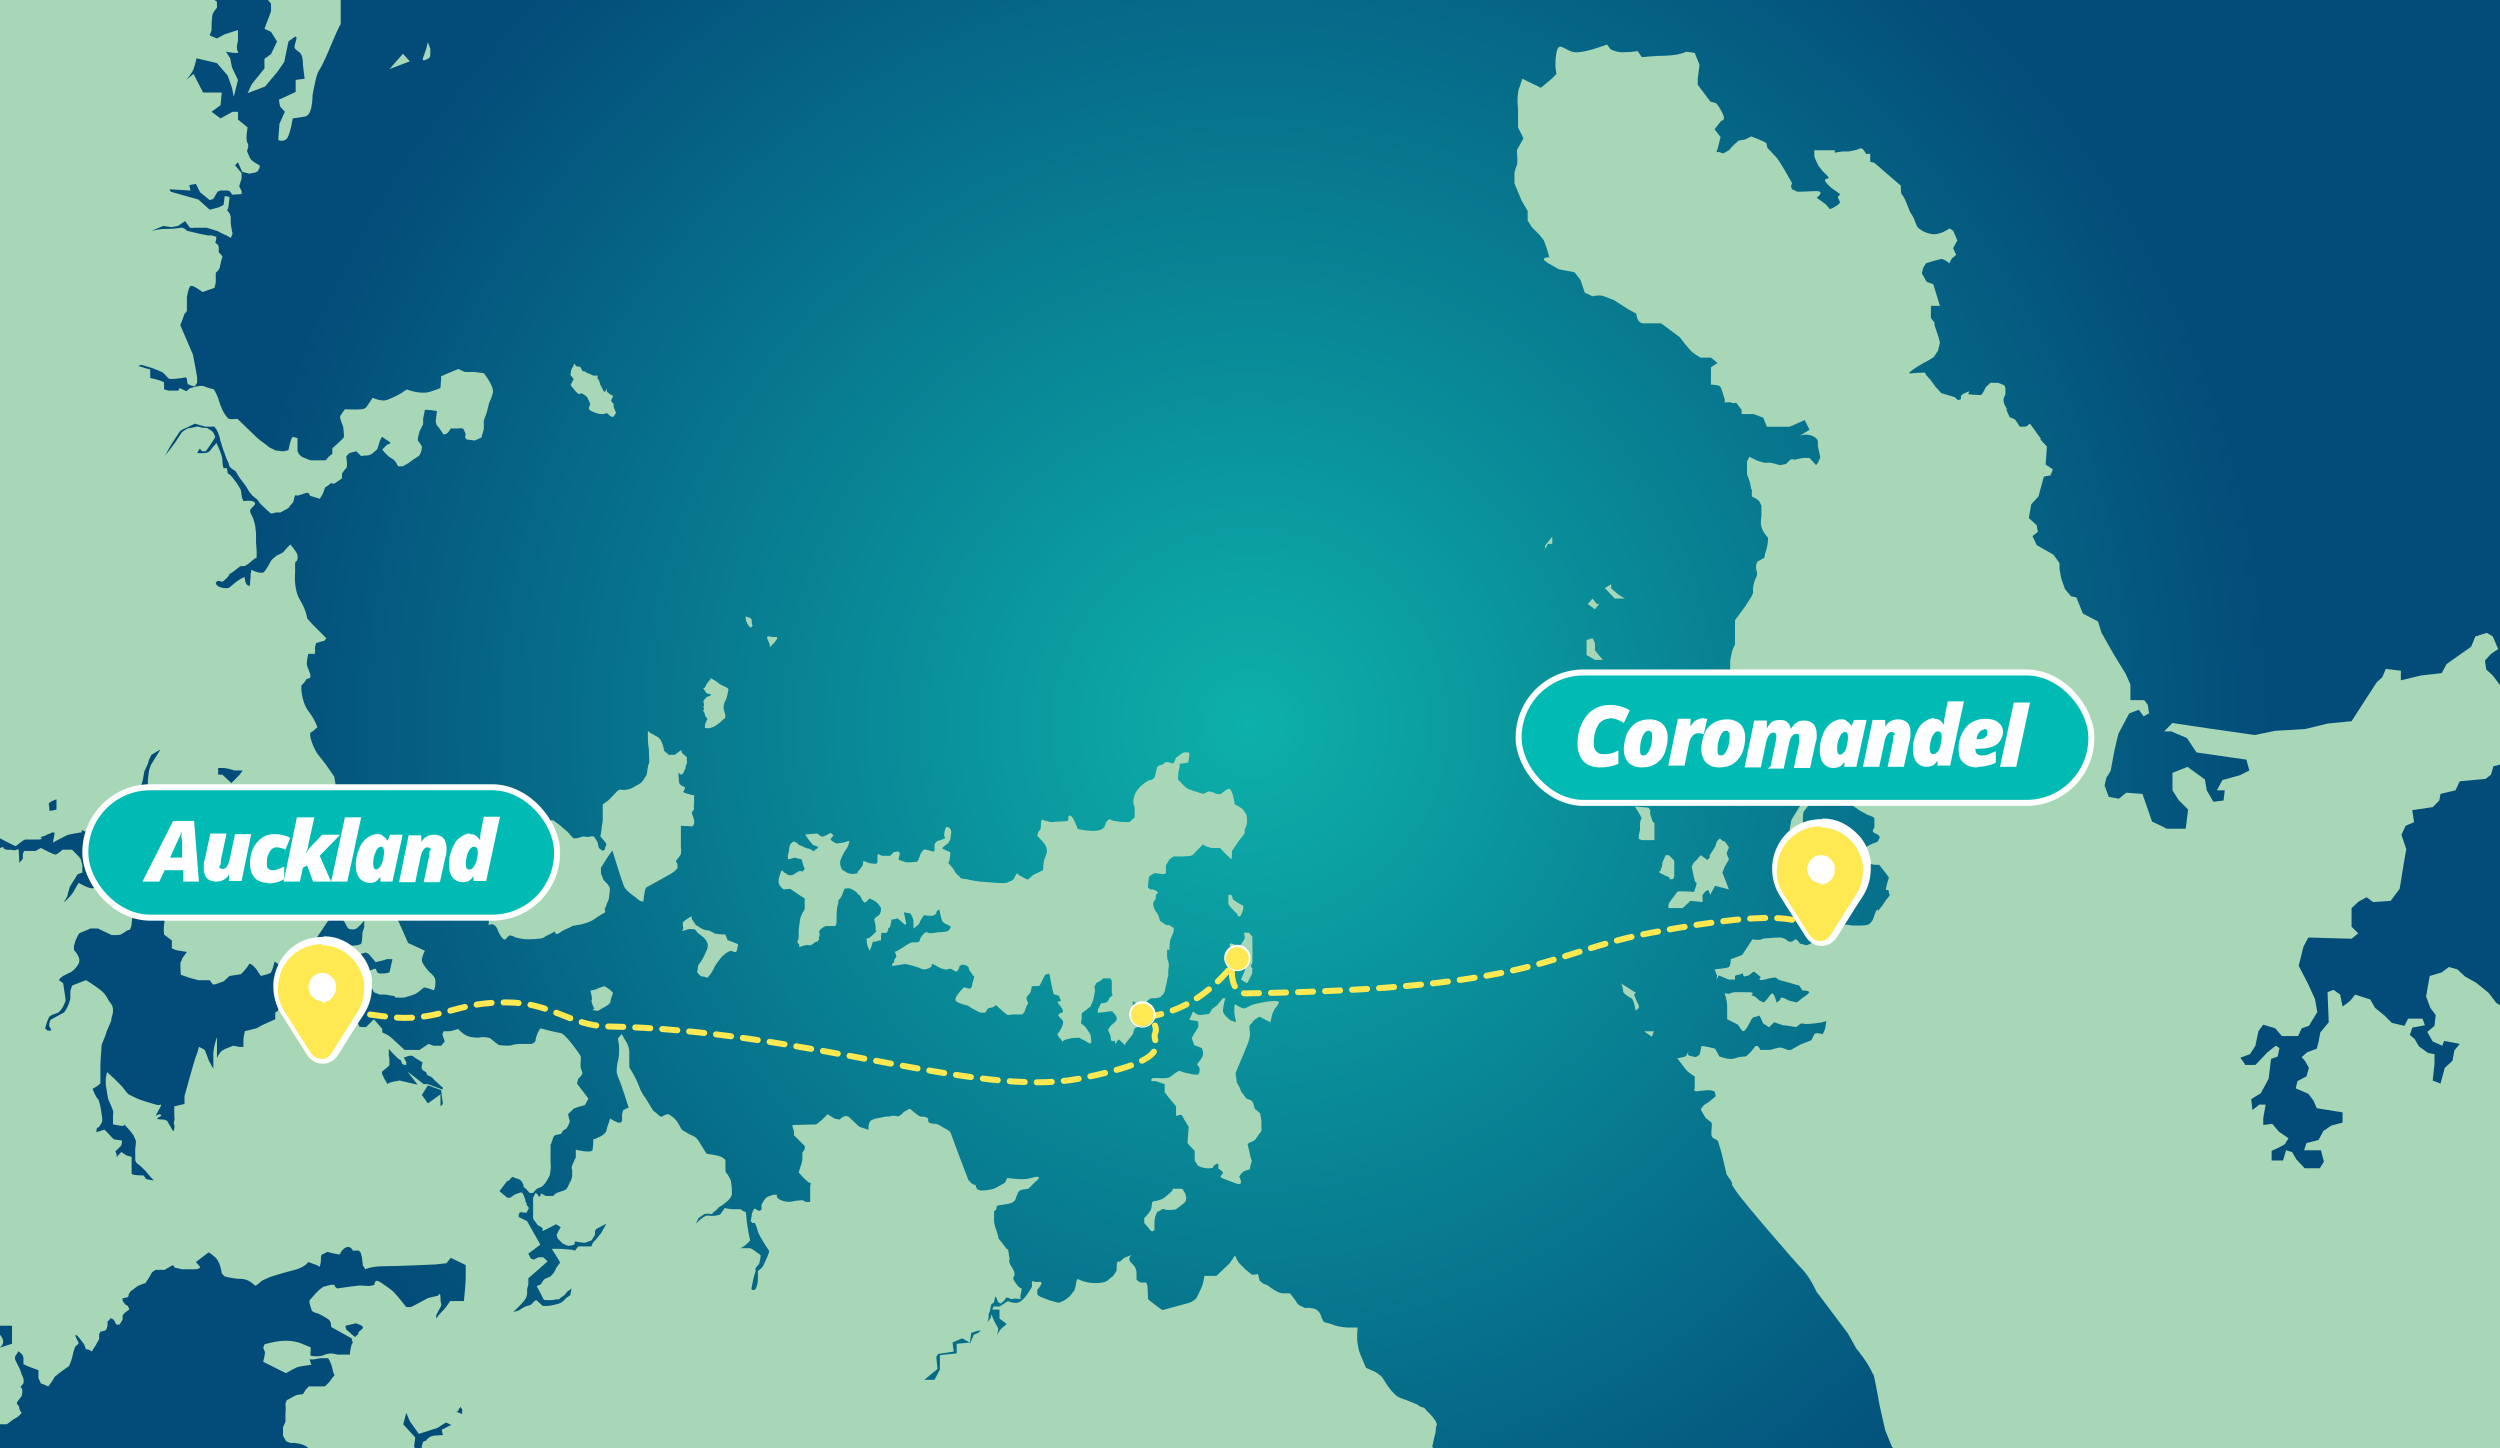
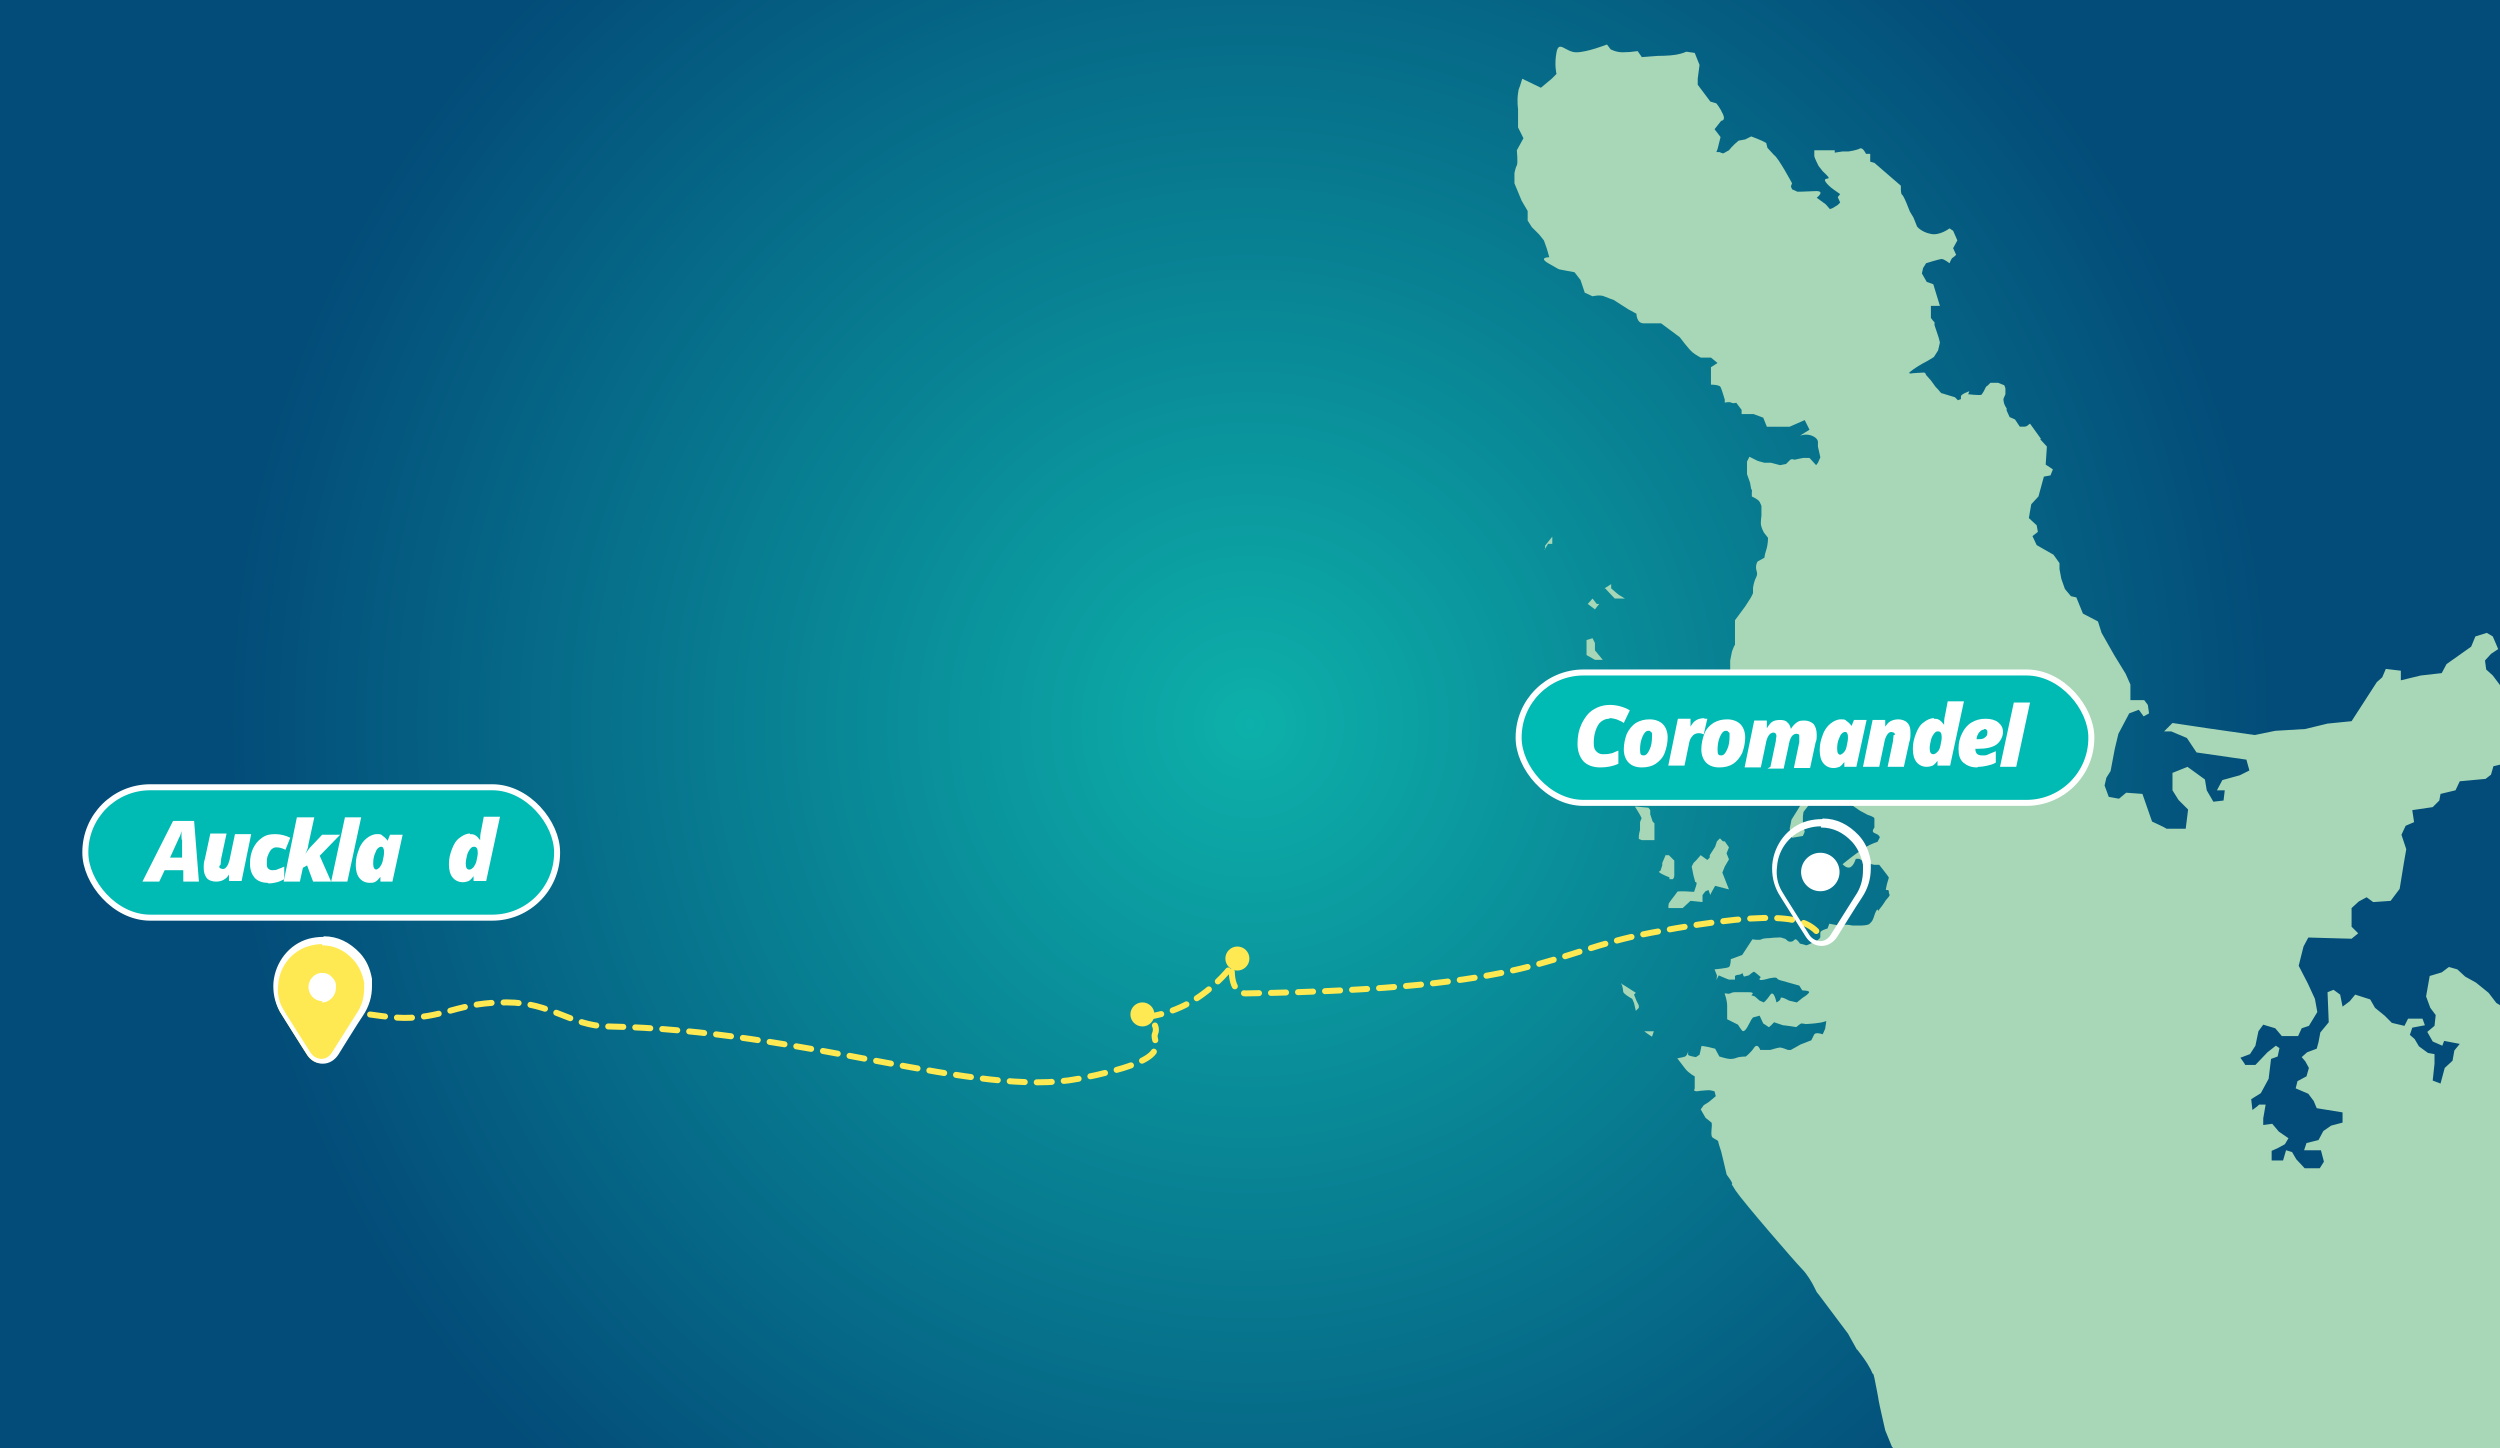
<svg xmlns="http://www.w3.org/2000/svg" viewBox="0 0 416 241">
  <rect x="0" y="0" width="416" height="241" fill="#808080" stroke="none" />
  <defs>
    <style>.cls-1{fill:#fff;}.cls-2{stroke:#ffe952;stroke-dasharray:0 0 2.5 2;stroke-linecap:round;stroke-linejoin:round;}.cls-2,.cls-3{fill:none;}.cls-4{fill:#a7d7b6;}.cls-5{fill:#00bbb4;stroke:#fff;stroke-miterlimit:10;}.cls-6{clip-path:url(#clippath-1);}.cls-7{clip-path:url(#clippath);}.cls-8{fill:url(#New_Gradient_Swatch_1);}.cls-9{fill:#ffe952;}</style>
    <radialGradient id="New_Gradient_Swatch_1" cx="208" cy="120.5" fx="208" fy="120.5" r="170" gradientUnits="userSpaceOnUse">
      <stop offset="0" stop-color="#0db0aa" />
      <stop offset="0" stop-color="#0db0aa" />
      <stop offset="1" stop-color="#034c79" />
      <stop offset="1" stop-color="#034c79" />
    </radialGradient>
    <clipPath id="clippath">
-       <rect class="cls-3" width="416" height="241" />
-     </clipPath>
+       </clipPath>
    <clipPath id="clippath-1">
      <rect class="cls-3" width="416" height="241" />
    </clipPath>
  </defs>
  <g id="BG">
    <rect class="cls-8" width="416" height="241" />
  </g>
  <g id="Layer_5">
    <g class="cls-7">
      <path class="cls-4" d="m204.4,150c0-.4,0-1.1,0-1.1h.5l.3.8s1.1.8,1.7,1c0,0,0,.7-.2,1.1s-.2.7-.5.7-.2-.3-.4-.5-.4-.3-.6-.6,0,0-.2-.2-.7-.7-.6-1.2Zm-48.8-258.2c.5.9.2,1.9.2,1.9v2.1c-.1,0,.1,1.7.1,1.7,0,0-.1,1.7-.1,2.2s2.6.4,2.6.4l4.7,2.6,2.2,1.2,5.5.9s2-.3,2.4-.4c.4-.1,1.4-.8,1.4-.8,0,0,.6-1.1.9-2.3s.4-2.4.4-2.4l.3-2.6.3-2.7v-5.3c1.6-.5,3.5-.9,3.5-.9,0,0,.1.7,0-.7-.1-1.3-.5-2.3-.5-2.3,0,0-1.2-.2-2-1.9-.8-1.6-1.3-.9-1.3-2.1v-2.1s-.2.2-1.7.2-2.2-.3-2.2-.3l-.8-1-.4-1.4h-1s-1,1.6-1.7,2.5l-.8.9s-1.6-.8-1.6,0-.5,2.4-.5,2.4l-1.3.3h-2.1l-2.9,1.2h-2.9l-.5,2.2-.5,2.7.4,1.5s-.4,1.3.1,2.2Zm-27.5,215.5v.4s.6-.6.7-.7.2-.3.3-.4.2-.3.2-.3v-.3h-.8c-.2,0-1.1-.4-.8.3s.4,1,.4,1Zm3.4,40.6c1.4,1,2.4,1.6,2.4,1.6v1.8s-.7,1-.8,1.9-.2,1.3-.2,1.8,0,.2,0,.9-.3.6-.2.9c.1.3.3.2.3.5v.3l.9-.3h.2c0-.1.7,0,.8,0s.9-.7,1-.6.3-.3.4-.4-.2-.2,0-.4,0-.8,0-.9c0-.1.3-.4.4-.5s.6-.4.7-.4,1.6,0,1.6,0c0,0,.2-.4.2-.6v-.9s0-1.5.2-2,0-.8.2-.9.4-.5.5-.7.4-1.1.4-1.1c0,0,.7-.2,1.1,0s1.1.6,1.1.8.4.1.6.7.6.8.6.8l.3-.2.5-.5s.9.4,1.1.6.3.2.6.7.2,0,.2.4-.1.7-.2.9-.6.5-.6.5c0,0-.4.2-.3.6s0,0,.2.8v.9c.1,0,.5-.3-.2.4s-.8.7-.9.8-.4-.1-.4.2.1,1,.2,1.2c.1.2.3.7.3.7,0,0,.3-.6.4-1,.1-.4.1-.6.3-.5.1.1.8-.2.9-.2s.3.1.3-.2c0-.3,0-.5,0-.6s.1-.5.1-.5c.2,0,.8.2,1-.2s0-.6.2-.6.2-.2.2-.2c0,0,.2-.7.2-.8,0-.1,0-.4.1-.4s.2,0,.7-.1c.6-.2.1-.1.6.2.5.4.9.8.9.8l.2-.2-.4-1.9,1.1.2s.5.8.5,1.3,0,.6,0,.8c0,.2,0,.4,0,.4,0,0,.9-.6,1-.9s.3-.7.4-.8.3-.5.3-.5c0,0,1,.1,1.3.1.4,0,.7-.3.8-.4,0,0,0-.3.1-.4,0,0,.4-.3.4-.3,0,0,.2,1.1.4,1.7s.6.7.8.8.6.3.6.3c0,0,.2,0,0,.4s-.6.5-.6.5c0,0-.2,0-.8.1-.6,0-1.5.2-1.9.2s-.6-.4-1,0c-.4.4-.7.8-.7,1,0,.1-.1.4-.4.5-.3,0-.4,0-.8,0-.4.1-.5.1-.8.3-.3.2-.8.5-1.1.7-.4.3-1.1.6-1.1.6,0,0,.2.4.2.6,0,.2.2,0,0,.3-.2.3-.3.3-.3.5s0,.3-.1.4-.2,0-.2.2c0,.2-.3.3.1.3.5,0,1.8-.3,2-.3s2.2.5,2.7.8c.5.3,1.5-.1,1.7-.4.2-.3-.2-.6.4-.3s1,.6,1.4.7.8.2.9.1.4-.2.7,0,.7.4.7.4c0,0,.4-.3.4-.4,0,0,.2-.6.2-.6l.5-.2s.6.1.8.3c.3.1.1.4.4.8s.4.5.5.7c.1.2.3,0,.2.3s-.2.9-.3,1c0,.2,0,.3-.1.6l-.2.3s-.4,0-.7-.1c-.4-.1-.5-.2-.5,0,0,0-1.8,1.7-1.2,2.2s2,.7,2.1.8c0,.1,1.1.7,1.5.9.4.2.4.2.5.2s.7,0,.7,0l.2-.2s.2-.4.3-.5.7-.1,1-.3.3-.3.4-.2c0,0,1.4,1.3,1.7,1.5.2.2.7,0,1,0s1.6,0,1.6,0c0,0,.4-.4.4-.5,0-.1.2-.5.2-.6s.4-.8.4-.8l-.2-.4s-.2-.5,0-.7.5-.5.6-.8.2-.9.2-.9c0,0,1.2,0,1.3-.1,0,0,.4-.8.4-.8l.5-1s.2,0,.3-.1c0,0,.4-.1.4-.1,0,0,.4,1.9.5,2.5.2.6.1.9.4,1,.2,0,.7.2.8.3,0,0,0,0,0,.2.1.3.2.3.2.4s.1.2,0,.2c-.1,0-.6,0-.5.2s.5.6.7,1c.2.4.3.6,0,.7-.3.1-.4,0-.4.2s-.4,0-.1.4c.3.4.7.7.7.9,0,.2,0,.4-.1.6-.1.2,0,.1-.2.5-.2.4-.4.7-.5.8,0,.1-.3.1,0,.5.2.4.7.7.6.8v.2s.3-.4,1-.5c.7-.2,1-.2,1.3-.2s.7-.1.8.1c.2.2.5.2.8.4.2.2.8.4.8.5,0,0,.2-.3.2-.3,0,0-.1-.8-.1-.9s.1,0-.1-.4c-.2-.4-.5-.8-.7-1.1-.2-.3-.8-.7-.8-.7,0,0,0-.1,0-.2,0,0,.1-.6.1-.7s0-.8,0-.8c0,0,1.5-1.1,1.5-1.2,0-.1.3-.6.4-1,.1-.3.3-1.5.3-1.5,0,0,0,0,0-.2,0-.2-.2-.5,0-.7s.2-.4.2-.4c0,0,.3-.2.7-.4s.2-.4.6-.4c.4,0,1,0,1,0,0,0,.3.2.3.6,0,.5,0,.7,0,.9,0,.2,0,.4,0,.5,0,.2,0,.1,0,.4,0,.2.3.3,0,.5-.3.3-.3.2-.4.4-.1.2,0,.2-.3.5-.2.3-.4.2-.6.3-.2,0-.5,0-.6.2-.1.2,0,.2-.2.5-.1.4-.2,0-.2.5s-.2.4.2.4,1.7-.2,1.7-.2.4,0,.5,0,0,0,.2.3c.2.2.2.1.3.3.1.2.2.2.2.4,0,.2.1.2,0,.4s-.2.2-.3.4c-.1.1-.6.5-.7.6,0,.1-.4.5-.4.7s.2.4.4,1c.1.6,0,.7.2.8s.4,0,.5,0c.2.2-.1.8.2.4.3-.4.3-.7.5-.6s.5.5.7.6c.1.1.2.5.3.2.1-.3.3-.4.5-.7.2-.3.6-.7.8-1,.1-.3.2-1,.5-1.1.3,0,.3-.2.5-.2s.8-.2.9-.5c0-.3-.1-1.9-.7-1.7-.6.2-1,.2-1,.1,0,0-.1-.2-.1-.4,0-.2-.1-.2-.1-.6s0-1.1,0-1.1c0,0,.4.3.7.3s.4-.3.6,0,.7.5.9,0,.8-.8.9-.8.5,0,.7,0c.2,0,.8-.2.8-.2l.5-.5s.2-.4.2-.4c0,0,.1-.6.2-.9s.2-.9.2-1,.1-.4.2-.8c0-.3,0-.8,0-.8,0,0,.2-1.1,0-1.5s-.2-.8-.2-1c0-.2,0-.7,0-.7s0-.3,0-.3c0,0,.5.2.4-.2,0-.4.1-1.3.1-1.3,0,0,0,0,.1-.3.1-.3.5-1.1.5-1.2v-.6s-.7-.4-.8-.5c-.1,0-.2.1-.5,0-.3-.2-1-.7-1-.7,0,0-.2-1-.5-1.3s-.5-.9-.5-.9c0,0-.2-.5-.1-.8.1-.3.4-.5.4-.6s0-.7.1-.8c0-.1.5-.2.2-.4-.2-.2-.7-.4-.7-.4h-.5c0-.1-.4-.2-.4-.4,0-.2.2-1.7.2-1.7,0,0,.4-.4.7-.5.4-.1,0-.2.4-.1.4,0,1.7.4,1.7-.1,0-.5,0-1.2,0-1.2l.6-1,.7-.5s2.6.1,3.1-.2c.5-.4.4-.4.7-.7s.6-.6.7-.7c0-.1.4-.4.4-.4,0,0,.3.3.7.4.3,0,.3.2.8.2s.8,0,.9,0,.4,0,.4,0c0,0,1.1,1.2,1.4,1.4.3.3.4.5.5.4s.1-1.3.1-1.3c0,0,1.1-1.6,1.3-1.9.2-.3.8-.9.8-1.1,0-.2,0-.7.1-.8s.3-.7.3-.8v-.6s0-.7-.2-1-.5-.8-.7-.9-.6-.4-.8-.5c-.2-.1-.3,0-.4-.4,0-.4-.3-1.6-.4-1.7,0-.2-.4-.7-.4-.7,0,0-.8.3-.9.5-.2.1-.4.3-.5.4s-.8,0-.8,0c0,0-.9-.5-1.3-.4-.4.1-.7.4-.8.4-.1,0-2.6-.7-2.9-1-.4-.3-.9-.9-.9-.9l-.4-.4s-.1-.1-.1-.2.1-1.1.1-1.2c0,0,.2-.8.2-.9v-.4l1.4-.2s.2-.9.2-1.1,0-.5,0-.5c0,0-.5-.3-1.1,0s-.5.4-.7.5c-.1.1-.4.2-.5.4,0,.2-.2.6-.3.7,0,.1.3,0,0,.1-.3.1-.8-.2-1-.2s-.4,0-.7.3c-.3.3-.9.1-1.1.7-.1.6-.4,1.6-.4,1.6,0,0,0,0-.2.2-.3.2-.5.2-.6.2-.1,0-2,1-2.5,2.5-.5,1.5,0,1.7,0,2.1s0,.9,0,1,0,.1,0,.4c-.1.3.2-.1-.1.3-.4.4-.7.6-.8.7,0,0,0,0,0,0,0,0-.2,0-.6,0-1,0-1.6-.2-1.9-.2s-.7-.3-.8-.3-.4.3-.6.6c-.1.3-.1,1.1-1.3,1.3s-3.4-.2-3.4-.3-.8-2.3-1.3-2.2,0,.8-.4.9c-.3.1-2.1.1-2.5.2-.4,0-.6-.1-1-.2-.4,0-.6-.3-.7-.2-.1,0-.2.5-.2.8,0,.3,0,.7-.1.8s-.4.5-.4.7-.2.4-.1.4c0,0,1.4,1.3,1.5,1.9s.2.6,0,1.1c-.1.5-.3.7-.4,1.2s-.1.7-.1,1,0,.4-.1.5c-.1.1-1.2.6-1.6.8-.4.3-.8.9-1.1.7-.3-.2-1.3-.7-1.3-.7,0,0-.2-.5-.4-.1-.2.3-.1.2-.3.5-.1.3-.1.2-.4.5-.3.2-.4.1-.7.3s-1,.2-3.2,0c-2.2-.1-3.2-.4-3.6-.5-.5,0-1.1-.2-1.1-.2,0,0,.1,0-.3-.4-.5-.3-.9-1.2-1-1.3s-.7-.8-.7-.8c0,0,.1-.3.2-.5,0-.2.2-1.2.1-1.3s-1.4-.5-1.3-.7c0-.1,1-.8,1-.8,0,0,.2-.5.3-.5,0,0,.2-1.4.2-1.4l-.2-.5s-.6-.7-.8,0c-.2.7-.2,1-.2,1.2s.5.3-.1.5c-.7.3-1,.3-1.1.4s-.4.4-.4.5,0,.8,0,1.1-1.1-.2-1.3-.2-.4-.2-.7.2-.4.6-.5,1c-.1.4-.4.8-.4.8,0,0-1.9.2-2.1,0-.3-.1-1-.3-1-.4s.2-.7.2-.8,0-.5-.2-.5c-.1,0-.7,0-.9.2s-.4.5-.5.5c-.1,0-1.1,0-1.3,0s-.6-.3-.7-.3-.1,1-.1,1.2,0,.3-.2.4c-.1.1,0,0-.7,0-.8-.1-1.2-.4-1.3-.4s-.1-.2-.2.3c0,.5-.2.6-.4.9s-.4.4-.5.6c-.1.2.2.2-.5.3-.6.1-1.1-.1-1.3-.2-.1-.1-.8-.5-.8-.5s-.3-.8-.3-.8c0,0,0-.5,0-.6,0-.1.6-1.5,1-2,.4-.5.5-1.2.5-1.2,0,0,0-.3-.3-.1s-2.1.4-2.1.4c0,0,.5,0,0-.2s-.7-.5-.7-.6c0,0,.5-.6.5-.6,0,0-.4-.4-.5-.4,0,0-1.1.6-1.2.6s0,0-.2,0c-.3,0-.7-.5-.8-.5s-2,.1-2,.2,1.2,1.7,1.3,1.7c0,0,1,.3.8.5-.2.2-.4.2-.6.4v.2c-.1,0-.7-.5-1-.5-.4,0-1.1-.5-1.3-.5-.2,0-.4-.2-.4-.3,0,0-.7-.4-.7-.4-.8.5-.7.7-.8,1.4s-.2.7-.2.9,0,.5,0,.6.1.1.5,0,.6-.3,1-.1.7,0,.8.3.2.7.3,1,.2.4.2.5-.5.5-.5.5c0,0,0-.4-.7,0s-.6.4-.8.5-.7,0-.8,0c-.1,0,0-.2-.4-.3s-.6-.9-.8-.1-.9,1.8.5,2.8Zm75.5,7.3c0,.4.3.7,0,1.2s-.4.6-.6.9.3.3-.2.2-1.9-1.1-1.5,0,1.1,1.6,1,1.7-1.1.9-1.1.9c0,0-.2.3-.2.3s.8-.2,1.1-.3.6-.5.6-.5c0,0,.8.9.9,1.2s.3.4.1.8-.6,1.4-.6,1.4c0,0,.9.6,1,.6s.9-1.7.9-1.7c0,0-.1-.4,0-.6.1-.1-.3-.6-.3-.6,0,0,.3-.3.3-.7,0-.4,0-1.2,0-1.4,0-.2,0-1.1,0-1.1,0,0,0-1.5,0-1.6s-.6-.7-.6-.7h-.7Zm-90-37c.2.3.3.7.4,1s.5.2.2.7c-.3.5-.3.9-.3.9v.3s.3.2,1,0,1-.5,1.4-.8.7-.7.8-.7.2,0,.2-.4-.3-1.2-.3-1.3,0-.8.3-1.3.5-1.8.5-1.8c0,0,.2-.2-.7-.6s-.9-.5-1-.6-1.1-.7-1.1-.7h-.2v.2s-.6.5-.8,1.1-.6,0-.2.6.3.5.5.6,1,.1.4.4-.4,0-.6.3-.6.4-.4.9-.2.5,0,.8-.3.4,0,.7Zm192.6-254.4h1c0,.1.6-.2.6-.2l.8-1.1h1.4c0,0,0-1,.4-1.3.3-.3.5-.9.9-.9s3.4-1,3.4-1l-.3-2.1-.2-.7-1.8-1.1-.9-.6h-2.1l-1.3-.9-.6.6-1.3,1.2c0,.3-.5,1.3-.5,1.3l-.4,1.5-.4,1,1.3,2.3v1.9Zm-104.2,303.7v1c0,.4.3,1.6.3,1.6l-.9-.3s-1.3-.9-1.3-1.6.4-2.1.4-2.1h-.4l-1,1.2-.8.6-.5.8s-1.1.2-1.6.2-1.1-.7-1.1-.6-.6,1.4-.6,1.4l1.3.2.2.2v.8c0,0-1.1,1.8-1.1,1.8l.4,1.2,1.3.5.2.7s0,.6-.2.9-.8,1.1-.8,1.1l.4.6v.7s-.2.4-.2.4h-.8c0,0-1.4-.3-1.4-.3,0,0-.7-.2-.9-.3s-1.6,1-1.6,1c0,0-.3.3-1.8.2s-1.3.2-1.3.2v.3h.7c0,0,1.5.5,1.5.5v1.3c-.1,0,.9,1.2.9,1.2l1,1.2v1.6c0,0,.6-.2.8-.2s.5.7.5.7l.8,1.3s-.2,2.6-.2,2.7,1.2,1.3,1.2,1.3c0,0,0,1.5,0,1.6s.3.4.4.7,1.3.7,2.2.6,0,0,.8-.6.5.6.5.6c0,0,.7.5.8.7s-.4.5-.4.7.9.5,2.5,1.1.6-1.1.6-1.1c0,0,.4-.7.8-.9s.7-.2.9-.3,0-.2.3-1.1c.3-.9,0-.5,0-.5l-.6-2.6.2-.2s1-.4,1.1-.6,1-1.4,1-1.4v-1.7s-.2-1.2-.2-1.2c0,0-.6-.6-.8-.7s-.3-1-.4-1.1-.3-.4-.3-.4l-.8-.3-.9-1.2-.2-.6-.5-.9-.2-1.5s.2-.6.6-1.5,1.3-3.1,1.3-3.1c0,0,.2-.4.4-1.2s0-1.4,0-1.9.3-.4.5-.8,1.1-.9,1.2-.9.2.1,1,.5.8.4.8.4c0,0,.2-.9.3-1.3s.2-.4.3-.7.5-.6.8-1.2-2.1-.2-2.2-.2-1.4.3-1.9.4-1.2.6-1.6.7-1.6-.7-1.6-.7Zm-10.2,30.3c-.1,0-.1.3-.1.3,0,0-.9.9-1.5,1.3s-1.7.5-1.7.5l-.2.2s0,.9-.3,1.4-1,1.2-1,1.2v.8l1.1,1.3s.3.2.4,0,.2,0,.2,0c0,0,0-.3,0-1s0-1.1.3-1.8.2-.2.7-.6.4-.2.9-.1.9,0,1.3,0,.4-.1,1.6-1-.2-2.5-.2-2.5c0,0-1.5,0-1.6,0Zm83.9-376.4c.5-.2.9-.7.9-.7l2-.4s.9,0,1-.5,0-.9,0-1.1,0-1.1,0-1.1l-.4-.7h-1.4c0,0,0-.3-.6.6s0,0-.6.8-.5.7-.7,1.1l-.2.4s.2,1,0,1.3-.5.6,0,.3ZM99.2,168.2c.6,0,.2,0,.8-.3s1.1-.6,1.2-.7.2-.2.3-.3.1-.6.2-.8c.1-.2.3-.9.3-.9l-.5-.5-.9-.6s-.8.2-1.4.5-1,0-.9.5.2.7.2,1.1-.2,0,0,.7.4.9.4.9c0,0-.6.4,0,.3Zm1.6-34.7c-.5.4-.5.2-.5.4s0,1.6,0,2.3-.2,1.4-.2,1.7-.2,1.3-.2,1.3c0,0,.4.4.7.8s.4.5.2.8,0,.4-.2.6-.4.2-.7-.1-.2,0-.3-.4-.1-.7-.2-.8-.2-.4-.3-.5-.1-.6-.9-.4-.9-.1-1.2,0-.3.1-.7.2-.9.2-1,0-.5-.5-.6-.7-1-.9-1-.9c0,0-.4-.4-.7-.6s-.9-.7-.9-.7h-.7c-.3,0-2.7-.3-3.1,0s-.9.6-1.1.6-.9,0-1.1,0-1.5-.4-1.5-.4c0,0-3.1,1.1-3.4,1.5s-.6.5-.8,1c-.2.4-.2.8-.2,1.1,0,.4-.1.5-.3.7s-.3.3-.5.5c-.3.2,0-.1-.3.2s-1.6,4.4-1.7,5.1c0,0-.3,1.2,0,1.3.3,0,1.1.3,1.1.3,0,0,.2.4.2.5s0,.3,0,.7,0,.4.4.4.4,0,.5,0,.6.4.8.7.6.9.7,1.1.2.2.2.6.1,1.1,0,1.4.4-.1.7,0,.7.5.8.9.9,1.9,1.3,1.6.5-.8,1-.6.2,0,.5.2,1.3.3,1.8.4c.5,0,2.7,0,3.1-.3s.5-.3.9-.5.9-.5.9-.5c0,0,.1.7.7.3s.7-.5,1.2-.7.9-.4,1-.5,2.3-.2,3.6-1.1,1.8-1.1,1.9-1.2-.2-.4,0-.7.2-.7.4-1,.3-1,.3-1.3.2-.8,0-1.2-.4-.6-.6-.8-.4-.3-.5-.7-.3-.6-.3-.8,0-.9,0-.9c0,0,.8-1.3,1.2-1.9s.7-1,.7-1c0,0,1.6,5.3,2,6.1s1.8,1.6,2.2,2,.8.4.8.4c0,0,.2.2.2-.3s.2-1.3.2-1.4.2-.6.2-.6c0,0,3.8-2.1,4.3-2.4s.8-.7.9-.8,0-.8,0-.8c0,0-.3-.4-.2-.5s.7-.8.8-1.1,0-1.1,0-1.2,0-.6,0-.7,0-.6,0-1,0-1.3,0-1.3v-.5s1.4.1,1.8.1.5-.8.4-1.1-.4-1.2-.4-1.2c0,0,.5-.6.4-.7-.1-.1,0-.7,0-1,0-.3,0-1.2,0-1.2,0,0,0,0-.2,0s-1.6-.4-1.6-.5.4-.8.3-.8-.8-.4-.9-.5-.2-1.2-.2-1.6v-.4s.4.8.8.1.4-1,.4-1.1.2-.4.2-.5,0-1,0-1c0,0-.7-.6-.8-.7s0-.6-.3-.4-.8.7-1,.7-.4,0-.7,0,.2.3-.2,0-.8-.7-.8-.7c0,0-.2-1.8-1.1-2.3s-1.3-.7-1.3-.7c0,0-.3-.5-.3,0s0,1.6.1,2.2.1,1.2.1,1.7.1.7,0,1.2,0-.4-.2.7-.1,1.1-.3,1.4-.4.7-.6.9-.1.2-.6.5-.8.4-1.1.6-.5.2-.9.3-.9,0-1.2,0-1.3,1.3-1.9,1.8Zm-5.6-72.3c-.2.5-.2.5-.2.8s-.2.2,0,.5c.2.3.5.6.5.6,0,0-.1,0-.3.5-.2.4-.4.4,0,.8.4.5.7.9,1,1.1s.5-.2.7,0c.3.2.7.4.8.6.1.2.5.9.5,1.2s-.6.7.2,1.1c.8.4,1.4.5,1.6.5h.5s.5-.3.7,0c.2.3.7.6.9.4s.4-.6.4-.6l-.4-1v-.5l-.3-.3s-.2-.3,0-.5c0-.2.4-.5.1-.6-.2,0-.9-.6-.9-.6v-.6s-.3,1-.6.4-.6-1.1-.6-1.3-.2-.5-.2-.5l-.2-.3s.1-.4,0-.4c-.1,0-.7,0-.7,0l-.6-.3c-.4-.2-.4,0-.6-.3-.3-.2-.6,0-.7-.4s-.4-.5-.4-.5c0,0,0,0-.3,0s-.5-.5-.5-.5c0,0,0,0-.2.3,0,.2,0-.3,0,.2Zm-16.9,12.3h0s0,0,0,0Zm36.5,79.1s-.9.6-1.1.8,0,.9,0,1.1-.4.5,0,.4.8-.3.9-.3,1,0,1.1.1.2.4.6.7,2,1.2,1.3,2.7-.4,1-.9,1.8-.4.4-.5.7-.1.5-.1.7-.2.4,0,.6.4.6.9.6.5.4.9,0,.8-1.2.8-1.2c0,0,.4-.8.5-.9s.8-1.1.9-1.2.7-.6.7-.6c0,0,.7-.4.8-.4s.9.5,1,0,.2-.9.2-.9c0,0,0-.2,0-.2s-1.5-.6-1.5-.6h-.2l-.4-1s-1.1,0-1.2-.1-.1.2-.8-.2-.9-.4-1-.4-.4,0-.8-.2-.9-.6-1-.6-.4-.5-.4-.5l-.4-.6v-.4ZM58.7-55.3h0c0-.2,0,0,0,0Zm-5.9,265.7c0,0,0,0,0,0,0,0,0,0,0,0ZM88.4-20.5c-.4-.1-.5.5-1.5-1.1l-1-1.6-2-1.3-2.3-.7s1.6,1.2-.8,2.1c-2.4.9-.3-1.9-2.4.9l-2.1,2.7.9,1.6,2-1.6h2c0-.1-2,1.6-2,1.6l-1.6,1s-3.3-.7-3.5.1c-.2.8-.4,1.2-.5,1.7-.1.5,2,2.3,2.8,1.9.9-.4,3.7-.5,3.7-.5,0,0,2-1.1,2-.3,0,.8,1.9.3,1.9.3l.9.6s2.3-.2,2.3.6v1.6l-2.5.9h-2.6c0-.1-1.6-.1-1.6-.1,0,0-2.6.3-2.5.1.1-.2-1.1-.8-1.1-.8,0,0-1.5,0-1.7.8-.2.8-1.4,1.6-1.4,1.6v1s-1.2.1,1.2.7,2.7-1.5,2.8,0c.1,1.5.8,2.5.8,2.5h3.8s.5.2-.8.7c-1.3.4-2.5.8-2.5.8v1.7c.5.4,2.4-.4,2.4-.4,0,0,.4-.4,1.6-.5,1.2-.1,3.2-.1,3.2-.1h1v-2s2.7-.2,3.1.2c.3.4.9,2.3.9,2.3l1.4.7h2s1.4-.3.6-1c-.7-.7-1.7-1.6-1.3-1.7h.4c0-.1,1.1-2.4,1.1-2.4v-1.4l-.2-1.5s0-1.1.2-1.4c.2-.3,0-2.2-.2-2.6-.2-.4,0-2,0-2l-1.5-2.2-1.1-2h-.9c0,.1-2.7-1.2-3.2-1.3Zm35.7,123.7s.3.7.4.8.3.6.6.3,0-.2,0-.6,0,0,0-.4-.4-.6-1-.7c0,0-.1.2,0,.4s0,.2,0,.2Zm118.2,156.4l.4.5v.6H104.7l.3-.7h-1.1c-.5,0-.8.1-.8.1l-.4.3-.2.3h-7.8s.3-.7.5-.8c.2,0,.7.4.7.4,0,0,.8.1,1.1-.1s.7-.6.5-.6-.6-.2-1-.3c-.4-.1-.8-.2-.8-.2l-1.4-.3h-1.4s-.3-.2-.3.4c0,.7-.1.8-.4,1l-.3.2-.3.3h-4.7s.2-.1,0-1.1c-.2-1.1,0-1-.4-1.6s-.6-.5-.5-1c0-.4.2-1.5.2-1.5v-.9l-.3-.7.7-1.1-.3-1.3-.3-.5-.5-1.1s-.5-.2-.3.5c.2.7.2,1.4.2,1.4,0,0,.2.3-.1.7-.3.4-.4.6-.5.8v.2c-.1,0-1.3.1-1.3.1,0,0,0,.3-.8,0-.7-.3-4-5.1-4.9-6.1l-.9-1-.8.4s-.4-1-.5-1.1-.5-.4-.5-.4c0,0-.1,0-.8-.2-.7-.2-1-.3-1-.3h-.9v-2.3s-1-.6-1.7-1-.5-1-.5-1l.2-.7.5-.2s.4-.7,1.3-.8c.9-.1,1.5-.1,1.5-.1l-.2-.9,1.6-.8-.9-.4-1.4.9-3.1,1-1.5-2.1-.6-1.4-.5,1.9,2,2.2-.2,1.5s1,1.6,1.1,2.1c.1.4.1,1.3.1,1.3v.9c.1,0-.3.3-.3.3l-1.6.4s2.3,1,3,1,1.3.5,1.3.5l.4.7-.2.6s-.7.2-2-.3-2.1-.8-2.1-.8l-1.3-2.1-2.2.2-1.2.7-1.9.4-7.4,2.2.2-1.2s1.9-.5,2.2-.9.7-1.3.7-1.3v-1.3l-1.7-1s-1.5.8-2.8-.4c-1.3-1.2-2-2-2.6-2.2-.5-.3-1.7-.4-1.7-.4h-.6c0,0-.7-.3-.7-.3l-.5-.9v-1.3c-.1,0,.4-1,.4-1v-1.7c.1,0,0-1.3,0-1.3l.2-.6s.8-.4,1.3-.7c.5-.3,1.4-.3,1.4-.3l.5-.8.5-.5h2.6c0,.1.9-.8,1-1s.7-.9.7-.9c0,0-.2,0-.4-1.1-.2-1-.7-1.7-.7-1.7h-1.3c0,0-1.1.2-1.1.2h-.7c0-.1.3.9.3.9,0,0-1.5.2-2,.3s-1.7.8-1.7.8l-.5.3-3.8-1.9s.3-1.3.3-1.5-.3-.8-.3-.8l.2-.6s1.9-.6,3.5-.6,2.5.4,2.5.4l1.7.7v.7c-.1,0,0,.7,0,.7,0,0,1.4.3,2.4-.2,1-.4,2,0,2,0h2.1c0,.1.1-.9.2-1.2,0-.3.3-.8.3-.8l-.2-.7-3.4-1.9s.1-.9-.5-1.3-1.7-1-1.9-1c-.2,0-.5-.2-.7-.3s-.5-1.4-.5-1.4v-.4c0,0,1.7-2.1,2.4-2.3s1.7-.5,1.8-.2c0,.3.4.5.4.5l2.1-.3s1.5-.2,1.7-.2,1.6.1,1.6.1l.8-.2s0-1.1.9-.5c.9.6,2,1.3,2.5,1.9.5.5,1.9,2.3,1.9,2.3h.7c0,.1,2.9-1.5,2.9-1.5l1.7-.4s.4-.8.4.4.3.9,0,1.5-.7,1.3-.7,1.3v.8c-.1,0,.1-.5.8-1.2s1.1-1.3,1.1-1.3l.4-.6h2.3c0-.1.3-2.9.3-3.9v-2.1l-2.5-1.2-.7.9-1.8.2s-6.4.3-8.6.3c-2.2,0-3.1.5-3.1.5l-.4-.6-.2-1.5-.2-.7-.3-.3h-1c0-.1-.5-1.1-1.5-.3-1,.9-.2,1-1,.9s-1.7-.4-1.7-.4l-1,.5s-.1.1-.1.7-.1,1-.2,1.3c0,0-.2-.2-.8-.4l-1.1-.4s-.5.9-2.6,1.4c-2,.5-3.8,1.1-3.8,1.1l-1.3.6-.7.6s-.4.3-.5.2-1-1.1-2.3-1.1-2.7-.4-2.7-.4l-.5-.5s-.2-1.9-1.1-2.7-1.1-.8-1.1-.8l-2.1,1.6.7.8s0,.4-.9.4c-.9,0-2.1,0-2.1,0,0,0-.2,0-.4-.1-.2,0-.9-.2-.9-.2,0,0,0-.5-.4-.3-.4.2-1.2.7-1.2.7h-1.5c0,0-.6.4-.6.4l-.5.9-.6.9s-.9.3-1.3.5l-.4.3-.8.6-.3.5s.1.4-.3.5c-.4.1-.7.1-.7.1v.4s.3.7.7.8c.3.1.4.7.4.7l-.8.6-.3.4v.7l-.5.8h-.2c0,.1-.4,0-.5-.2,0-.3-.3-.6-.3-.6l-.3-.2h-.3c0,0-.1.3-.1.3,0,0-.3,0-.3.3,0,.2,0,.3,0,.5,0,.2-.2.7-.2.7l-.2.2-.8.2-.2.4v.8s-.3.6-.6,1.1-.5.7-.5.8,0,.3-.4,0c-.4-.2-.7-.2-.7-.2l-.3-.8s-.4-.5-.6-.8-.6-.7-.6-.7h-.3c0,.1.6,1.2.6,1.3s-.6.6-.6.6l-.2.6s-.2.7-.3,1.2-.5,1.4-.5,1.4l-1.4,1-1,.8-.4.7s-.5.7-.6.8c-.1.1.1.2-.3,0s-1-.4-1-.4l-.4-.9v-1.3c0,0-.5-.2-1.1-.4-.6-.2-1.4-.6-1.4-.6v-1c.1,0-.2-.6-.2-.6,0,0-.7-.7-.7-.5,0,.1-.2.4-.2.4,0,0-.4.4-.3.8s.4.9.7,1.5c.3.6.4,1.1.4,1.1,0,0,.2.3.3.7s0,.8,0,.8l-.5.6s.4.2.3.7c0,.5,0,.8-.4,1.2-.3.4-.5.6-.5.8s.4.4.4.7c0,.3.2.6.2.6l.2.3s-.4.5-.7.7c-.3.2-.7.4-.7.4,0,0-1,.8-1.1.8-.2,0-1.1,0-1.1,0l-1.4.3s.5.7.5,1.3-.2.8-.3,1.4c0,.6,0,.5-.2,1-.2.5-.4.4-.2,1s.3,1.5.3,1.5c0,0-.1.5.2,1.1.3.6.4.5.3,1.1,0,.6,0,.5.5,1.1.4.6,1,.9,1.4,1.7s.1.4-.4.8c-.6.4-.4.6-.9.6s-.8,0-.8,0l-.6-.6-.8-1.1s-.8-.5-.7-.7c.1-.2.2-1,.2-1l-.7-.9-.4-.7s.2-.7.2-.8,0-.5,0-.5c0,0-.3-.6-.8-1.1s-.8-1.1-.8-1.1v1.1s-.1.5,0,.7c.1.2.4.5.4.5l-.2.6s-.3.1-.8,0c-.5,0-.7-.1-.7-.1,0,0-.7-.4-.8-.5s-.6-.3-.6-.3c0,0-1.3,1.1-1.5,1.1s-1.4.1-1.4.1l-.6.2-.3-.5s-.4-1-.3-1.4c0-.4,0-.9,0-.9l-.4-.9-.3-.6-1.2-.6h-.5c0,.1-.1.8-.1.8l-.6,1.5v-8.7c.5.8,1.2,2.1,1.2,2.1l.2-.4v-1.5c-.1,0,.7-.5.7-.9s-1.3-2-1.3-2c0,0,.2.2,0,.5-.1.3,0,.5,0,.5,0,0-.5.4-.9.8l-45.8,12.5V-184.1h26.3s4.5,2.8,5.1,3.4c.7.5,1.5.9,2.9,1.5,1.4.7,1.6,1.7,1.6,1.7l2.3,2.1s1.9.7,2.2.7,3.2-.3,3.2-.3c0,0,1.7-.3,2.5-.3s2.2-.5,2.2-.5c0,0,.5-1,1.6-1.4,1.1-.4,1.3.3,1.7,0,.4-.2,2.6,0,2.6,0l1.3.8s.9,2.6,1,2.9c.1.3.2,2.7.2,2.7l-.4,2.9s.5,2.1,1.2,3.7,2.1,4.4,2.1,4.4c0,0,.2,2.1.2,2.4s-.4.9-.4.9l-1.4.2-2.4-3.5s1,5.2.9,5.7c-.1.4-.1.9-.1.9l1.7,4-1.2,2.3s-1,.8-1.3,1.2c-.4.4-2,.2-2-.7s-1-2.5-1-2.5c0,0-.9,2.2-1.6,2.8s0,2,0,2l1.9,1.6h1.5l2.6-.8s1.2-.4,2.4-2c1.2-1.5,1.1-3.9,1.1-4.6s-1.1-2.8-1.1-2.8l-.7-2.6,1.6.8v-1.7s.1-2.5,1.5,2.9c1.4,5.5,13.2,24.1,13.2,24.1l.9,1.6.5,1.6,1.2,1.6s-.2.8,0,1.4c.2.7,3.9,6.8,11.8,17.7,7.8,10.9,23.4,21.9,24,22.1s1.1,0,1.1,0l3.1.8h1.5c0,.1.9.5.9.5,0,0,1.2,1,1.4,1.5.2.5,2.4,1.1,3.2,1.1s.7.3.7.3h1.2c0-.1,1.4-1.4,1.4-1.4l4.1,1.6,1.3.7c1.3.7,2.3,1.3,2.3,1.3l1.6,1.1s-.3.7-.5,1-.3,1.2-.7,1.6-.2.8-.2.8l-.2,1.4s-.9.2-1.2-.2-1.1-.6-1.1-.6h-1.4l1.4,1.4v1.1l-.5.8-1.8,1.2s-.7,1.1-1.6,1.9-1.3,1-1.6,1.3.3,1.1.4,1.5,0,1.6,0,1.6l1.1,1.7.4.9s-.4,1.5-.7,1.6-1.5.2-2.6.2-2.1-.7-2.2-1.1,0,0-.2-.9,0,0-.7-1-1.1-.7,0-1.5.7-1.4.7-1.4l-2.6.7s-1.7,2-2,2.2-1.9.7-4,0c-2.1-.8-1.4,0-1.4,0,0,0-.6,1-1.1,1.5s-1.1.7-1.1.7c0,0,0,1.7-.2,2.2s-.2.4-1.5,1.5-.3,1-.3,1l-.9,1.1.9.7s.7-.2,1.2-.7.8-.9.8-.9c0,0,.5-.9.7-1.6s1-.5,1-.5c0,0,.8-1.8,1.1-2s1,.3,1,.3l.8,2.5s0,1.1,0,1.4,0,2.9,0,2.9v2l.6,2.1s.7,2.2,1.7,3.7,1.7,1.6,2,1.9.4-.2.4-.2l.4-1s0-.5-.4-1,.6-.4,1.5-.7.8-.6.8-.6c0,0-1.8-.8-2.7-2.1s-.5-.9-1.3-2.4-.2-1.6.6-5.1c.4-1.9.6-2.5.6-2.7l2-.7s-.5.8.5,4.8c1,4,2.3,7,2.3,7,0,0,.8.3,2.1.5s.9,0,1.4-.5c.5-.5.9-.4,1.6-.4s1.7.4,3.8,2.5,3.1,2.9,3.8,3,1.6,1.3,2.9,2,.6.9.6.9l2.6.4s.3-.7.4-1,2,.2,2.2.2,2.7-.3,2.7-.3l1.8-.8s.2-.2,1.1-.3.7.4.7.4l.6,1.6-.6.6-1.7.7-.6,1-1.3.9-2.4,1.2s-2.2.6-3.2.2-1.3-.3-1.3-.3l-1.3-.8-1,.2s-1.2.2-1.6.2l-2,.2-1.2.8h-1.4s-.7,0-1,0-1.1,1.3-1.4,1.4-3.3-1.6-3.3-1.6l-1.6,1.1v1.6c0,0,0,1.6,0,1.8s0,.5,0,.5l-1.2-.3-1.3-.6v-.7s-2.5-.2-2.5-.2-.1,1.9,0,2.1c.1.2-.7.2-1,.2s-2-.2-2-.2l-.6-1-.2-1.1-.4-1s-.7,0-.9-.6-1.7.3-1.7.3l-.6,1.1.6,1.1,1,1.4s-1.7,1.1-3.3.7-.7.6-.7.6l-.9.5s-1.6.9-1.9.6-.2-.6-.2-.6l-.7-.3s-.5-1.6-.3-1.9,1.1-.2,1.7-.4,0,0-.5-.2-.6-.2-.6-.2l-.8-.6-.7.2h-2c0,0,1-.8,1-.8l.6-.5v-1.9l2.3-.5v-2.5c0,0-1.9.7-1.9.7l-.4-1.1s-1.4,1.1-1.5,1.1,0-1.1,0-1.1l-.4.8-1.3,1.1.5,1.4v.7c0,0-1.6,1-1.6,1v1.4l-1.5.9-1-2.3.3,1.8-.2.8-.8.7,1.8.7,1.5-.7,2.2.2,2.6,1.6v2.9s.1,2.9-2,3.8c-2.1.8-1.5,4.3-1.5,4.3l6,2.1s-.2.8,0,1.8,2.9,2.9,2.9,2.9l2.4-1,1,1.1s2.4,1,3.1.5.8.7,1.8.8,1.1-.2,1.1-.2c0,0,.2,1,0,1.5-.2.5-4.2,1.6-4.2,1.6V4c-.1,0-1.3,2.7-1.7,3.7s-1.4,3.3-1.9,4-.8,2.8-1,3.6,0,1.1-.3,2.6-1.1,1.5-1.1,1.5l-2,.3s-.3,2.1-.8,3.1-1.6.5-1.6.5l.2-2.7.9-2-.8-.9-.2-1.1,2.8-1.3v-2l1.5-.2-.2-1.5c-.2-1.5,0-1-.2-2s-.8-1-1.2-1.5.7-2,0-2l-1.1.8-.7,3.4-1.1,1.6-2.1,2.5-2.9,1.1.7-1.5,2.1-2.6v-1.6l1.1-.8,1-2.1-1-1.6-1.1-.5,1.1-2.9V.6l-2.5-2.9s.2-1.3.7-1.8,0-1.6,0-1.6l-.8-.7c-.8-.7-2.9-.5-2.9-.5v-2s-2.2.5-3.5.2c-1.3-.3-4.4-2.3-4.4-2.3l-.7,1.1,3.6,2h1.5l1.5,2.5v1.6l-.7.8h-.8s-1.5,1-1.7,1.5,1.7,1.8,1.7,1.8v1s-.5.5-.7,1-.2,2.7-.2,2.7l-.3.9,1.2.5,1.3-.7,2.2-.7v1.8s-.4,1.3,0,1.8-2,0-2,0l.7,1.1.3,1.5,1,2.1-.7,2.8-.3-1.5-.7-2-1.8-2.1-3.4-.8s-.2,1-.5,1.8-1.2,1.8-1.2,1.8l1.2-1,1.6,3.1h3.1l-.2,2.1-1.5,1.1,1.5,1.1,2-1.1h.9v1.3l1.6,1.3s-.4,2.1,0,2.6c.3.5-.1,1.3-.1,1.3,0,0,.2.6.5,1.2s1.6,1.2,1.6,1.2v.4c0,0-.3.6-.3.6l-.4.2-1,.2-1.2-.3-.7-1.6-.5.5,1.1,1.3v.9c0,0-.4,1.3-.4,1.3l.4.8v.5c0,0-1.6.1-1.6.1,0,0-.2-.7-.8-.7s-1.1,0-1.1,0l-.5.2-.7,1.2-.6.2-1.6-1.3-.7-1.4-1.1.2.2.9-3.5-.2.2.4,4.6,1.3,1.9,1.7,1.5-.4.8-.4.2-1.5.8.2-.2,1.7-.2.5.4.5.2.6v1.1s.1.7.1.7l.2,1-.3.7s-.6-.4-.9-.5-1.2-.6-1.2-.6l-.9-.3-1-.3h-2.2c0,.1-.6,0-.6,0l-.8-1.1-1.2.8-1.1.2-1.3-.2c-.3.1-1,.4-1,.4l-1.1.5s1.1-.4,2.3-.4,2.2-.1,2.7-.2,1,.5,1,.5l2.1.5s1.4.3,1.5.3.3-.1.6,0,.7.2.7.2c0,.7-.2,1-.2,1,0,0,.6.3.6.7s0,.9,0,.9c0,0,.7.6.6.8s-.4,1.4-.4,1.6-.3.6-.3.6l-.4.4v.7c0,0,0,.9,0,.9l-.2.9-2,.7s-1.7-1.3-2-1-.4.9-.4.9l-.2.9v1.8s0,.3,0,.5-.4.5-.4.5l-.2.6-.5,1.3,2.1,4.9.5,2.6s.2,1.1.2,1.2,0,.9,0,.9l-.4.6s-1.1-.2-1.2-.5,0-1.1-.4-1-2.4.4-2.7.2-.7-.8-1-1-1.9-.8-1.9-.8l-1.7-.5-.5.2,2,.6v1.4c.1,0,2.3.5,2.3.8v1.1l.8.2h1.6c0-.1.1-.4.2-.4s1.1.5,1.1.5l.6-.5,1.1-.3s.9-.2,1.3,0,1.6.5,1.6.5c0,0,.6,1,.8,1.8s.8,2,.8,2c0,0,.6,1,.9,1.1s1.4,0,1.4,0c0,0,1.6,1.5,2.5,2.4s1.3,1.2,1.6,1.4,1.3,1,1.3,1c0,0,.7.3.8.4s1.5.2,1.5.2l.8-.2s.4-2.3.8-2.2.7.2.7.2v1.2s0,.9,0,.9c0,0,.2.8.9,1.1s1.3.5,1.3.5h1.7c0,0,.8,0,.8,0l.5-.6.6-.5v-.5s0-.4,0-.4c0,0,1.8-1.6,1.9-1.8s-.1-1.8-.1-1.8c0,0-.6-1.4-.5-1.7s.8-1.2.8-1.2c0,0,2,.1,2.7,0s.7-.1,1.3-1l.6-.9s1.4.6,2.2.4,2.5-1.1,2.6-1.2.9-.6.9-.6c0,0,2.2.9,3.8.4s1.8-.6,1.8-.8.1-1.3.1-1.3v-.5s2.8-1.2,2.9-1.2.8.5,1.2.5,1.3,0,1.4,0,1.6.2,1.6.2c0,0,1.8,2.2,1.5,3.3s-.6,1.6-.6,1.6l-.4,1.6-.5,1.4v1.4l-.4,1.4-1.1.5s0,0-.8-.1c-1.2,0-.7-.9-.7-.9,0,0-.3-.9-.5-1s-.8,0-.8,0h-1.2s-.2.4-.5.7-.7.3-.7.3c0,0-.7-1.1-1-1.4s-.3-.9-.3-.9l.2-1.6s-1.2-.2-1.6-.2h-.4l-.3,1.5v.9c0,0-.6,1.2-.6,1.2l-.2.8s-.2.6,0,.8.6.9.6.9c0,0,0,1.3-.7,1.7-.7.4-1.6,1.1-1.6,1.1l-.9.5h-.7c-.2,0-.3-.9-1.1-1.3s-1.6-1.5-1.6-1.5l.8-.8s.8-.2.5-.4-1.3-.9-1.3-.9c0,0-.1-.1-.4.7s-.3,1.3-.6,1.5-.7.9-1.7.9-.6.3-1.1-.2l-.5-.5s-1.1.2-1.3.4-.4.5-.4.5c0,0,.3,1.6,0,1.9s-.7.9-.7.9v.8c0,0-1.3.9-1.3.9,0,0-.6-.2-.7,0s-.8.6-.8.6l-.4,1.1-.5.8-1.6-.5s-.2-.6-.6-.5-.9.3-.9.3l-.7.2s-.2-.4-.4.2,0,.7-.6,1.3,0,.3-.7.7-1.1.6-1.1.6c0,0-.2-.1-.8,0s-.5.3-.9,0-1.7-1.6-1.7-1.6c0,0-.2-.5-.8-.9s-1.1-1.2-1.3-1.6-.8-1.1-1.1-1.5-.8-1.3-.8-1.3c0,0-1.1-.6-1.1-1s-.3-.7-.5-1.3-.3-.9-.4-1.1-.4-1.3-.4-1.3c0,0-.2-.5-.2-.7s-.5-1.6-.8-1.8.4-.2-.3-.2-1.3,0-1.3,0l-1.8-.5-1.2.6-.9.4s-.4.2-.6.6-.4.6-.4.6c0,0-.4.7-.7,1.1-.3.4-1.1,2-1.1,2,0,0,1.4-1.8,1.8-2.4s.8-1.3,1-1.5.9-.6.9-.6c0,0,.7-.1,1.1-.2s.5-.2,1.1,0,.9,0,1.2.2.9.5,1,.9.4.3,0,.9-1,1.5-1,1.5l-.4.5h-.6s-.3-.5-.4-.4-.4.7-.4.7c0,0,.2,0,1,0s1.1-.3,1.3-.6.5-.6.6-.7.3-.4.3-.4c0,0,1,2,1,2.9s.2,1.3.2,1.3c0,0,.4,0,.5,0s.2.9.2.9c0,0,.3,0,.9.8s1.2,1.6,1.3,2.1.1,1,.2,1.2.2.5.2.5c0,0,.9-.2,1.5,0s.5.5.2.8-.5.5-.5.5c0,0-.2.3,0,.7s.4.8.4.8c0,0,.4,1.2.4,1.6s.1.5.1,1.2v1.4s.1,1,.1,1.3,0,1.1,0,1.1c0,0-.2,0-1,.7s-1.1.7-1.1.7h-.6s-1.3,1-1.3,1l-.5.3s-.2.5-.7.9-.4.5-.9.3-.7.3-.7.3c0,0,0,.6,1.1.8s1.1,0,1.7-.5.5-.4.9-.7,1.1-.6,1.1-.6c0,0,0,.9.4,1.3s.5,0,.5,0,0-.7.1-1.3v-.6c.1,0,.1-.6.1-.6,0,0,1.7.9,2.2.3s.9-1.5,1.1-1.8,1-.9,1-.9c0,0,1-.4,1.1-.6s1.1-1.2,1.1-1.2c0,0,1.1,1.2,1.2,1.8s-.1.9-.1.9l-.3.3v1.6c0,0-.3,2.8.8,4.6s1.2,3.1,1.2,3.1l1,1.1,2.2,2.2-.3.4-1.4.4s-.2.6-.2.9.1.3,0,.6v.3h-1.1s-.4,1.5-.2,2,.4,1.1.5,1.3,0,.7,0,.7l-.6.2-.4.6s-.2.2-.4.4,0,2.9,1.1,4.3,1.5,2.7,1.5,2.7c0,0-.7.7-1.1.9s.4,2.7,1.4,3.9,1.4,1.8,1.8,2.4.7,1,.7,1l.2,1.1v1.1s.2,0,.3.7.9,1.3,1,1.9,0,1.2,0,1.2l-.3.8s0,.4,0,.6,2.1,2.3,2.6,3.2.6,1.4.6,1.4v1.5c.1,0,.4,0,.2.6s-.3.9-.4,1.3-.1,1.8-.1,1.8c0,0,1.2,1.9,2.8,3.3s3.4,2.7,3.4,2.7l2,4.5,2.8,1.3s-.6,1.1-.5,1.7,1.2,1.8,1.2,1.8c0,0,.9.7,1,1.2s0,1.3,0,1.3l-.2.6-.8-.3s-.7-.2-.8-.2-.9.7-.9.7l-.6.4s-1.7.6-1.9.6-.4,0-.4,0h-1.1s.3-.2-.4-.3-1.1-.2-1.1-.2h-1l-1-.4-.4-.9s-.2-.5-.7-.4-2.1.9-2.6.9-.7-.7-.6-.8.7-.8,1.1-1.1,1.1-.6,1.5-.8,1.8-.9,2-.8,0,.8.9.8,1.4-.2,1.4-.2l.5-2.2h-1c0,.1-1.8.5-1.8.5,0,0-.9-1.1-1.1-1.3s-.6-.3-.6-.3l-4.4,1.3s.2-.8.3-.9.2-.6.2-.6l.3-.5.5-.4s2.2,0,2.4-.4.2-1.8.2-1.8l.3-.9v-1.1c0,0-1.1,1.3-1.5,1.4s-1.1.1-1.3-.3-.6-1.1-.6-1.1c0,0-1.2-.9-1.3-.9s-1.3.9-1.3.9l-.6.9-3.1,4.6s0,3-.2,3.4-1,2.8-1.7,3.4-.6.4-.7.7-.7,1.5-.7,1.5c0,0-.6.2.6,1.1s2.2,1.6,2.4,1.8,2.2-2.6,2.2-2.6c0,0,1.1-.2.9.2s-1.2,1.3-1.2,1.3l1,.2s-.2.7-.5.9l-.3.2h.5s.8-.4,1.2,0,1.3-.7,1.4-.7.5-.2.7-.2.6.9.6.9c0,0,.3.3.4,0,.1-.3.3-1,.3-1,0,0,0-.4.2-.4s.8-.4,1.2.2.6,1.4.7,1.3.4,0,.4,0h.6l1.3-1.3,1.4,1.6v.6c0,0,.8.3,1.3.7s2.4,2.2,2.4,2.2h2.5l1.5-1,.8.3h1.3c0,0,.6-.7.6-.7l-.4-1.2.2-.5h.7c.8,0,1.7-.4,1.7-.4,0,0,.8.9,1.6,1.2s2,.3,2.2.2,1.4,0,1.6.2,1.4,1.1,1.4,1.1c0,0,1.7.2,2.2,0s1.5-.2,1.5-.2h.8c0,0,.9,0,.9,0,0,0,.7-.2.7-.6s.4-1.3.4-1.3l.4-.7s2.6.7,3.4.8,3.2,3.6,3.3,3.8,0,1.1,0,1.1v.9s.3.6.3.9-.7.9-.7.9l-.2.8,1.9,2.5-.6,1.1s-1.8.4-2,.7-.4.4-.4.4l-.4.4s.3,1.1.3,1.2-.4,1.1-.6,1.2-.6.4-.6.4c0,0,0,.4-.4.5s-.9.2-.9.2c0,0-.3.3-.5,1.1s-.2,0-.2.7,0,.5,0,1.4,0,1.4,0,1.4c0,0,.1.6,0,1.2s-.1.8-.2,1-.2.4-.5.9-.8.9-.8.9c0,0-.7.2-.9.4s-.5.6-.5.6h-.6c-.2-.2-.3-.4-.6-.7-.3-.3-.4-.2-.4-.4s0-.3-.3-.8c-.3-.5-1.1-.5-1.3-.7-.2-.2-.5.1-.7.4s-.4.2-.4.2l-1.3,1.7,1.3,1.1h.5c0,0,.4-.3.7-.5.4-.2,1.1-.4,1.1-.4,0,0,.2.1.3.2,0,0,.2.5.4,1h0c0,.1,0,.4.2.6,0,.3.1.4.1.4l.3.4s-.4.8-.4.8-1.1-.1-1.1-.1l-.2.4v.4c0,0,1.4.7,1.4.7l2.2,3.9-2,1.5.4.8.5.2.8-.4h.8c0,0,.7.7.7.7l-3.2,2.8v1l-.2.8v.7c0,0,0,.6-.4,1.1-.3.5-1.9,2-1.9,2,0,0,.9-.2,1-.3s1-.6,1-.6c0,0,.4-.1.7-.2.4-.1.6-.5.6-.5l.5-.4,1.1,1h.8c.4,0,1.7-.3,1.9-.4.2,0,.7-.4.7-.4l.5-.5.7-.5s0-.2.1-.6.1-.5.1-.5c0,0-.7.5-.7.5,0,0-.4.5-.5.6s-.3.2-.4.3c-.1,0-.5.4-.5.4,0,0-.6,0-.9.1s-1.6,0-1.6,0l-1.2-2.3.7-.3s.4-.7.5-.8c.1-.1,1.1-.5,1.1-.5l.6-.7.4-.8s.5-.7.6-.8c0-.1-1.4-2.3-1.4-2.3h1.2c0,0,.7,0,1.5.1.8,0,1.1.2,1.1.2,0,0,.1,0,.3-.3.2-.2.3-.4.3-.4h2.2c0-.1.3-.7.3-.7l.5-.5.8-1,.9-1.6-1.7.9-.2.3s0,.5,0,.6c0,.1-.6,1-.6,1l-1.1.4s-1-.1-1.4-.2-.2.2-.3.4c-.1.2-.8.3-1,.3s-1-.4-1-.4l-.8-.8-.2-.6.4-.8.3-.5s-.8-.5-.8-.5c0,0-2,1.1-2.2,1.1s0,0,0-.3c0-.3-.8-.6-.8-.6l-.8-1.1v-.6s0-.4,0-.4,0-.5,0-.5c0,0,0-.4,0-1,0,0,0,0,0-.1v-.9c0,0,.2-.4.2-.4l.2-.4s.4.2.5.5.2,0,.3,0,0-.4.1-.4.8.4.8.4h.2c0,0,1.1,0,1.1,0,0,0,0-.4,1.1-.7s1.1-.5,1.3-.9l.5-1c.1-.2.2-.7.2-.7v-.9c0-.2-.2-.4,0-.9s.6-1.3.6-1.3v-1.3c0,0,2.7.7,2.8,0s.1-1.2.1-1.2v-.5s2-.6,2.2-1.5.4-1.3.4-1.3l.2-.7s.8.5.9.5.4.3.8.2.3-.7.3-.7v-.7l.2-.7.9-.4s-1.3-4.1-1.6-4.7-.4-1.2-.4-1.2c0,0,0-1.2.2-1.8s.2-1.6.2-1.6v-1c0,0-.2-1.2-.2-1.2,0,0,.5-.6.6-.7s0,0,.7,1.1.6,2,.6,2v2.4s1.1,1.7,1.6,3.1,1,1.8,1.4,2.5.8,1.3.9,1.5.3.2.8.7.7.4.7.4c0,0,.9-.5,1.1-.4s1.2.6,1.8,1.8.6.8,1.3,1.3,1.3.4,1.9,1.3,1.1,1.8,1.1,1.8l.3.4s2,.2,2.6.6l.5.4v1.1h0v.5c0,.7.2.5.4.9s.2.3.4.7.4,2.4.2,2.8-.6.8-.6.8l-1,.8s-.5.2-.7.5-.3.3-.7.6.1.4-.4.3-1.1,0-1.1,0l-1,.7-.4.9s.9-.9,1.3-1.1.3-.3,1.1-.2,1.6-.2,1.6-.2l.8-1.1s.1.1,1.2.2c1,0,1.4,0,1.4,0,0,0,.4.3.6.4s.3-.4.4,1.1.6,3.7.6,3.7c0,0-.3.4-.8.8s-.8.5-.8.5c0,0,1.3,0,1.6,0s1.5,1,1.7,1.1-.2,1.5-.2,1.5l-.6.7v.7c-.1,0-.4,1.3-.4,1.3l-.3,1.5s.5.5.8-.2.3-1.3.3-1.3v-1.2s0-.3,0-.3c0,0,.7-.5.9-.9s.8-1.8.8-1.8l.2-.6s-1.7-2.5-1.9-3.3-.5-1.4-.5-1.4h-.4c0,0-.3-.3-.3-.3,0,0,.2-1,.2-1.2s.4-1,.5-.9.7.4.7.4l.4-.2v-.4c0,0,0-.4,0-.4,0,0,.5-1.2,1.1-1.4s.9-.3.9-.3h.6c0,0-.4.6.9,1s1.9,0,2.2,0,1.1-.1,1.1-.1l.6.3h.7c0,0,0-2.7,0-2.7,0,0,.2-.5,0-.5h-.2l-.9-.8-.8-.9s.2-.8.4-1.3.2-.9.2-.9c0,0,0-.4,0-.5s0-.6,0-.6l.4-.6v-.5s-1.8-1.8-1.8-1.8v-.7c0,0-.4-1-.2-1s3.9-.1,3.9-.1c0,0,.7-.5,1.2-1s.7-.7.7-.7l1.1.7.9.2s.9-1.1,1.7-.3,1.6,1.5,1.6,1.5l1.5.5s-.1-1.3.5-1.6.8-.3,1.4-.4.9-.2.9-.2h.6c0-.1,1-.2,1.2-.1s.4.1.8-.2.4-.5.7-.6.7-.5.8-.4,1.5,1.3,1.8,1.3.8,0,1.1.2,0,.4.2.7,1.2.3,1.2.3c0,0,.7.2.9.4s1.2.6,1.3.8.1-.3.5.9,2.7,7.2,2.7,7.2c0,0,.5.7.9.8s.3,0,.4.4l.2.4.6.2s1.7,0,2.6-.5,1.4-.8,1.4-.8l.4-.8s2.4.4,3.6.1,1.4-.3,1.4-.3c0,0,.4,0,.2.3s-.7.7-.7.7l-1,1s-.9.1-1.2.2-.5.4-.5.4c0,0-.2.6-.3.7s0,1-1.3,1.2-1.8.3-1.8.3c0,0-.2,0-.2.3s0,.3-.2.5-.2-.1-.2.2,0,.9,0,.9c0,0-.2.7.4,2.3s0,.9.6,1.6.8,1.1,1.1,1.4.2-.1.3.6.2,1.1.2,1.1c0,0-.2.2,0,.7s.3.5.5.9.3.5.3.9-.2.5-.2.6-.2,0,.4.9,1,.9,1,.9c0,0,0,.3-.2,1.1s.5.7-.5.6-.8.2-1.2,0-.7-.3-.8,0-.8.8-.8.8c0,0-.4-.1-.5-.4s-.3-.9-.4-.7-.2,1-.3,1-.4.3-.4.3l-.2,1.1-.2.4v.6c0,0-.2.8-.2.8.3-.4.6-.8.6-.8v-.4c0,0,0-.3.3.5s.9,1.7.9,1.8-.2,1.1-.2,1.1c0,0,.3-.8.8-1.2s.8-.7.8-.7l-1.2-.9v-1.1c0,0,0-.4,0-.4h-1.2s.2-.5.2-.5h1c0,0,1.4-.9,1.4-.9,0,0,.6.3,1.4.3s1.6-1.1,2-1.7.6-1,.6-1c0,0,0-.8,0-.9s.5.2,1.1.1.5.3.5.3c0,0-.4.7-.5.8s-.2,0-.2.4-.1.6.2.8,2.1.9,2.3.9,1,.4,1.3.2.4-.1.8-.4.8-.6.8-.6c0,0,.5-.7.7-.9s.4-1.6.4-1.6l.2-.4s1.2.7,2.9.7,2.1-.4,2.4-.7.5-.3.7-.6.5-.8.5-.8v-.9s.1-.5.1-.5l.2-.2s0,.4.4,0,.5-.5.8-.6,1-.4,1-.4c0,0-.9.6,0,1.4s.8,1.5.8,2,0,.7,0,.7l.3.3.4.2s-.2,0,.3,0,.7,0,.7,0c0,0-.2,0,0,.2s.2,2.3.2,2.5,2.4,1.9,2.4,1.9l4.4-1.2.5-.2.7-.5s.9-1.6,1.2-2.7l.2-1.1h2s2.2-2.1,2.2-2.1l.9-1.3s.4,1,.7,1.3,1,1,1,1l1.1.9h.4s.6-.1.6-.1l.3,1.1.6.5s.7.2.9.4,1.6,1.2,2.3,1.2,1.1,0,1.2,0,1.1,1.4,1.1,1.4c0,0,.1.4.7.7s.9.4.9.4c0,0-.2-.2,1.1,0s1.5,1.6,1.5,1.6l.4.7s1,.2,1.7.5,2.2.4,2.2.4h.5c.7,0,1.2,0,1.2,0,0,0-.2,1.5,0,2.7s.2,1.2.7,2.4.7,1.6.7,1.6l.9.4s.8.3,1.1.6.4.2.7.6,1.6,2.9,3,3.4,2.8,1.1,2.8,1.1l.6.4s.6.1.7.3,1.1,1.1,1.3,1.4.5.7.5.7l.2.5s-.2.3-.2.9-.2.9-.3,1.5-.3,1.3-.3,1.3l2.2,3.1-.6,2.5,1.4,4.8s0,1,0,1.5,0,1.6,0,1.6c0,0,0,.2,0,.7s1.1,1.7,1.1,1.7v1.3l.6,1ZM52.1,145.7l.9-1s1,.9,1.4,1c.4.2.6.3.6.3h.6s0,.3,1.1-.7,1.1-2.1,1.1-2.1v-1c0,0-.5,0-.5,0l-2-.3h-1l-1.6.6v.9l-.4.9v.9l-.3.4Zm-15.9-16.8h.8l1.5,1.4,1.3-1.3.6-.8h-1.5c0-.1-1.4-.4-1.6-.4-.2,0-1,0-1,0v1.1Zm-28,5.3v.7h.3c.3,0,.9-.2.9-.2v-1.7c0,0-.5.2-.5.2,0,0-.5.2-.7.4s0,.6,0,.6ZM2,220.6H-2l1,.6s1.3.9,1.5,1.8-.7,1.3-.7,1.3l2.2-.7v-3Zm44-51.7l2.3-7-2.6-1.9s-.4,1.7-.7,1.9-1.6.5-1.6.5l-.8-1.2s-1-1.2-1.2-.7c-.2.5-1.3,1.6-1.3,1.6l-1.9.3-1,.9-1.4.5h-.4l-.5-.7h-1.9c0,0-1.5-.4-1.5-.4l-1.4-.5s-.2-2,0-2.2c.2-.2.2-.5.2-.5l.8-1.1-1.8-.3-.7-.3v-1.3l-1.3-1s-.1-.9,0-1.6c.1-.7.1-.7,0-.8-.2,0-2.2-2.1-2.2-2.1,0,0,.3-1.5.2-1.6s-.9-1.1-.9-1.1l1.4-1.3s1.6-.4,2.3-1,2.7-2,2.7-2l1.4,1.4-1.1-1.9.3-.5.3-.9.4-1.2s-.7,1.1-1,1.5-1.3,1-1.3,1l-.3.3-.7.5-1.7.6-1.2.4s-.3.2-.6.5-1.1.8-1.1.8c0,0-.9.2-1.3,0s-1-.5-1-.5l-1.4-.7s-.1-.7-.2-.9-.4-.8-.4-.8l.2-1.5-1-2.4s2-3.3,2.2-3.4.5-.3.5-.3l1.3-.2,1,.7-.9-1.1v-.6c-.1,0,.8-1.6,1.1-2.7s.3-1.4.3-1.4v-.9s.2-1.6.2-1.6l.3-.9,1.6-2.6-1.5.9-.4.8-.2.7-.6,1.3-.2,1.2s-.1.6-.4,1.3-.7,1.6-.7,1.6c0,0,0,.3-.4.9s-1,1.6-1,1.6l-.3.4-.9.6.3.6s-1.7,2.5-1.8,2.7-.1.3-.2.4-1.4.1-1.4.1h-.5c0-.1-1-.8-1.2-.9s-.5-.3-.8-.4-.9-.4-.9-.4v.4s-2.1.3-2.5.5-2.3,1.2-2.3,1.2l.3-1.6s-.3-.2-.6,0-.3.1-.7.3l-.4.2-.7.2s.8.4-.5.4-1.7,0-2,0-1.5,1.1-1.6,1.1-3.2-1.6-3.2-1.6c0,0-1.9-1.6-1.8-1.9s0-1.6,0-1.6v-.6c0,0-.8.5-.8.5v1.3s.2.4,0,.6-.9.9-.9.9c0,0-.5.2-.4.2s1.5-.2,1.5-.2l.6-.2s.8.9,1,1.3,0,.1.2.4.2.6.2.6c0,0-.2.5-.6,1s-2.7,3.3-2.7,3.3l.3.7-.6.8-.3.4-1,.9v1.6s2.7-3.2,2.9-3.5,1-2.8,1-2.8l.8-1.2,1.7-.8s0,.5.8.5,1.1.1,1.1.1l.7-.2s.1,1.7.1,1.9v.4l.6-.7v-.8c0,0,.2-.5.2-.5h1.9s.9-.5.9-.5c0,0,2.2,1.2,2.5,1.1s1.1-.8,1.1-.8h.7c0,0,.9,0,.9,0,0,0,1.3,1.3,1.4,1.5s.3,1.1.3,1.1v1.2c-.1,0-.8.3-.8.3,0,0-.7,1.1-1,1.6l-.3.5-.2.7s-.2.7-.2.8-.1.2-.2.4-.4.7-.4.7c0,0,1.1-1,1.5-1.6l.4-.7.4-.7.2-.3s1.8,1.1,2.4.9,1.1-.5,1.3-.7,1.1-.6,1.1-.6l.8-.5h.6l1.3-.3.7.7.6.7s.3.1.4.3.1.9.1.9l-.2.7s.3.3.4.6.6,0,.1.7l-.4.7s0,0,0,.2-.4,2-.4,2.5-.3,1-.3,1c0,0-.5.1-.7.3s-.4.2-.6.4-1,.2-1,.2h-.7s-1.7-.8-1.7-.8l-.6-.3h-1.3c0,.1-1.8.7-1.9.9s-.5,1-.5,1l-.3,1v.7c0,0,1.4,1.3.7,2.4s-1.3,1.3-1.3,1.3l-1.2.6-.5.4-.2.3.7.5.4,2.6v.4s-.4.9-.4.9l-.4.6-.4.4-1.1.4s-.3.2-.4.3-.4.9-.4.9l-.3,1,.4.4h.6v-.2s-.3-.5-.3-.5c0,0,0-.4,0-.5s.2-.6.2-.6c0,0,2-1.1,2.2-1.2s.6-.9.6-.9l.3-.7.2-.7v-1.3c0,0,.3-.9.3-.9l2.3-.9s2.5,1.5,3.1,2.3.5.9.9,1.4.5.8.5,1.3-.1.8-.2,1.1,0,.4-.2.9-.8,1.8-.8,2-.7,1.6-.7,1.9-.2,2.5-.2,3.4,0,1.8,0,1.8v1.1l-.5.4-.8.5s.6,1.5.9,1.7.8,3.3.7,3.7-.6,1-.6,1c0,0-.3,0-.3.2s-.1.6-.1.6c0,0,1.1-.3,1.3-.4s1.5,1.6,1.7,1.6,1.3.2,1.3.2c0,0,0,.7-.2.9s-.9.9-.9.9l.2.5v.5c-.1,0,.8-.9.8-.9,0,0,.9.7,1.3.7s.4.2.4.2v1.1s0,.8,0,1.1,0,.2,0,.5,2,.3,2,.3l.4.6s.9.2,1,.2.3,0,.3,0c0,0-.4-.3-1.1-1.2s-1.8-1.7-1.8-1.7l-.2-.4v-1.9s.1-.9.1-.9v-.5s-.4-.9-.4-.9l-.7-.9s-.8-.9-.9-.9.4.4-.7.2l-1.1-.2v-1.6c.1,0,0-.7,0-.7l-.4-1-.4-.9-.2-1.1-.2-1.3v-1c0,0,.2-1.1.2-1.1,0,0,2.2,1.9,2.9,2.9s.8.8,1.5,1.2,2,.8,2,.8c0,0,.4.1,1,.3s1.1.3,1.2.3.4-.2.4,0-.5,1-.5,1l-.4.8s.5-.3.7-.3.2.3.2.3l-.7.4c.1.2.9.2,1.1.2s.6.2.6.2c0,0,.9,1.6,1,1.7h.1c0,0,.2-.7.1-1s-.1-.4,0-.7,0-.8,0-.8v-.8c0,0,0-.8,0-.8l1.7-.4v-1.3s1.6-5.9,1.9-6.6.5-1.6.5-1.6c0,0,.9.4,1,.6s.5,1.3.5,1.3l.2.5.5.9.2.3v-2.3c-.1,0,.2-1.6.2-1.6,0,0,.2-.6.2-.7s.2-.6.2-.6c0,0,0,1,0,1.3v.7s0,.5,0,.9,0,.5,0,.5v.2c-.1,0,.4-1.1.9-1.4s.8-.4,1.1-.5.7-.3.7-.3l1,.2h.7s0-1.1,0-1.3.2-1.1.2-1.1v-.2c.1,0,2-.5,2-.5l.9-.5,2.2-1v-1.1s.4-.3.4-.3Zm27.7,14.8l-.3-2.3-2.2-.8-1,1.6,1,1.4,2.1-1.5v2l.4-.4Zm0-2.7s-1.6-1.4-1.7-1.6-.9-.5-.9-.5l-.2-.5s-.6-.3-.7-.5,0-.7,0-.7c0,0,.1-.3.1-.4s-1.1-.6-1.5-1-1.6.2-1.6.2l.4.7s0,.4,0,.5-.7-.1-.7-.2-.2-.7-.4-.7-1.8-1.7-1.8-1.8v1.3c.1,0,.1.6.1.6,0,0,0,.6,0,.8s-.9.8-1.2,1.1.9,2.1.9,2.1l.2-.2.7-.2,1.1-.2,1.7.4,1.3.3-1.7-2.2,2.7,2.1h.7l2.4.9Zm-14.5,39.2l-1.7.4s0,.6.2.7,1.4,1.4,1.5,1.1.4-.2.4-.5.2-.3.7-.8-1.1-.9-1.1-.9Zm17.7,14.3l-.3-.4-.4.7s-.4.2-.2.2h.2l.7.3v-.8Zm86.3-13.1c-.1,0-.2,0-.3,0-.2,0-1.3.4-1.3.4l-.2,1.6-1.3-.7-1.6.7.2,1.5-2.6.4-.3.5.2,2-2.2,1.8h1.7l.9-1.7v-2.4c.1,0,2.8-.3,2.8-.3v-1.6c0,0,2.2-.2,2.2-.2v.2l.6-1.4s-.2,0,.5-.3c.2,0,.5-.3.8-.6ZM67,9c0,0-.8.9-1.4,1.6-.4.5-.8.9-.8.9l3.4-1.3-1.2-1.3Zm3.7-.2c-.1.3-.7,1.5,0,1.2s.8-.3.9-.8c0-.4,0-1.1,0-1.1l-.4-1.1s-.3,1.4-.5,1.7Zm185-107.7c.4.9,0,1.9,1.1,1.6s1.6,0,1.6,0l.6,1s1.5-.5,1.9-.2,1.1,1.1,1.1,1.1l1.9,2,.7.7.2,1.6.8,1.7,1.1.7s0-.2.4.5,1.5.2,1.5.2c0,0,1-.5,1,.2s-.5.2.2,1,1.4,1.1,2,.7,1.3-1.6,1.3-1.6l1.4-.7v-1.3c0,0-.2-.5,0-.6s2-.3,2-.3l.9-1.1v-1.6s.6,1.3.5,2.8-1.1.7-.5,1.8.2-.3.6,1.1l.4,1.4s.8.4.6,1-.4,1.9-.7,2,.6,1.4.7,1.8v.4c.1,0,1.4.3,1.4.3,0,0,.7-1.3,1.1-.7s.3.7,1.6.7,1.9-.7,2.1-.7,2.5-1.6,2.5-1.6l2-.4h.7l1.2.7.9.8s.2-.3,0,.7.5,0-.2,1,0,1.1-.8,1.5-1.2-.2-1.5.6-.3,2.4-.3,2.4c0,0,.3,0-.2.4s-.8.5-1,1.3-.2.9,0,1.4.4.9.4.9c0,0,.5,1.1.5,1.9s0,.7-.2,1.3-.2,1.6.2,2.8.6,2.3.6,2.3c0,0-.2.2-.6,1s.5,1.9.5,1.9l1.4-.7s1-1.6,1.3-1c.2.7.7.2,1,.2s1.4-.3,1.4-.3l1.6-.3s-.3,0,0,.8,0,1.7,0,1.7c0,0,2,.7,2,0s.7-1.1,1.1-1.1,2.5.2,2.5.2v-1.7c0,0-1.1.2.2-.8s.5-.9,1.3-1,2.9,0,2.9,0c0,0,.7-.5,1.1-.3s1.6,0,1.7.8,0,1.6,0,1.6l-.4,1.1,1.9.7-.2.9-.9,1.2.7,2.2s0,.8-.2,1-.6-.2-.6-.2c0,0-1.4-.7-1.7-.7s0-1.1-.7-.4l-.7.7s-1.1.3-1.3.7-.4,3.1-.4,3.1l-.2.9,1.9.5v.7s.3,1.1.8,1.1,1.8-.7,2.5-.5,1.6.2,1.6.2l1.4.5,1.3.9s1-.2,1.1.5.8.9.8.9h1.8s2.5.2,2.5.9v1.5s2.2-.5,2.5-.5,1.3-1.4,1.3-1.4l.2-1.3s-.6-.2,0-.5,1-.7,1.2-1.1.2-.7.2-.9-.4-1.5,0-1.6,1.1-.4,1.1-.4l-.3-1.9.5-1.4v-2.6s1.5,0,1.7-.2.4-.6.4-.6c0,0,.9,0,.9-.2,0-.2.4-1.1.4-1.1v-1.8l-.7-1.1s-.5-1-.6-1.4,0-1.1,0-1.1l-.7-2.9s0-.6-.3-.6h-1.7l-.7-1.2-1-.7-.8-2-1.1-2.3h-1.5c0,0-.5-.2-.9-.3s-2.5-3.8-2.5-3.8l-.3-1.5-.7-.3-.7.7-1.7.7s1.6.5-.5.2-3.4-1.1-3.4-1.1c0,0-.7-.8-.7-1.1v-1.6s.5-1.9,0-2-1.1,0-1.5,0-.4.2-1.1-.6-2.2-2.4-2.2-2.4c0,0-.5-1.7-.5-2.5s-.2-1.1-.2-1.1c0,0-.8-2-.9-2.6s-.3-1.2-.3-1.2l1.2-.7s-.6-.2.2-.7,1.4-1.4,1.4-1.4l.7-1.7,1.8-.2s.5-2.9,0-2.9-1.3-.3-1.3-.3l-1.4-1.3-.4-1.3,1.5-2.3.4-.6s.2-.9.4-1.5.2-2.9.2-2.9l.4-.9s.2-.7.5-.7,3,.4,3,.4v-3.6l.5-1.1,1-1,1-.6.7-.2s-.2-.9-1.3-1.5-1.9-.9-1.9-.9c0,0-.8-.3-1.1,0s-1.4,1-1.4,1h-1.1l-2.3-.6-.2-.9.4-.8.3-1-1.1.5-.8-2-.2.9-.2.4h-1.1c0,0-.5-1.5-.5-1.5l-2,.4-1.3-1.5-2.6-1.1s.2-1.4-.6-1.2-.7-.6-1.3-.7-1.6,0-1.6,0l-.6-.4-.3-1.9s-.4-1.1-.7-.7-1.1,1-1.1,1h-3.4l-.2,1.1s0-.9-.5-1.1-1.1-1-1.1-1l-.8,1.6-2.1,1.1h-.4l-2,.9s-.7-.4-.7-.8.3-3.7.3-3.9,1.1-1.7,1.6-1.9,1.6-.9,1.6-.9l1.5-.3,1.9,2.3,1.7-.5-1-1.5-.2-.7s-.3-3.4-.2-4.3.6-1.7.8-2.1.2-.7.4-1,.2-.7.5-.7h1.1c.2,0,1.4,0,1.8,0s1.8.2,1.8-.2-.1-.9-.1-.9l-.9-.4s0-.4-.6-.2-1.3.2-1.3.2c0,0,0-.9-.2-1s-.3-.7-.9-.3c-.6.4-.8.7-1,.4-.2-.3-1.4-1.3-1.4-1.3l.7-1.4.4-1.1s0-2,0-2.2c.1-.2.2-1.3.2-1.3l-1.3-1.6-1.3-.4s-.4.5-.5.7-.3,0-.5.3c-.2.4-.7.9-.7.9l-.9.4s-1.6.4-1.8.4c-.2,0-.5.1-.3-.4.2-.5.6-1.2.6-1.2l-.5-.7v-1.1c0,0,.6-.5.2-.9-.4-.3-.7-1-.7-1l1.3-.5s.5-.4.6-.8c.1-.4-.6-3.1-.6-3.1,0,0-.7,0-.8,0-.2,0,.9-1.4,1.5-1.9.6-.5,1.4-.7,1.5-1.1,0-.4.3-.9.3-.9l-.3-.9-1.3-.6s-.7.4-.9.1-.4-1-.4-1l-.6-.5h-2.2c0,0,0-.7,0-.7l.2-.4s1.4-.8,1.6-.9c.2-.1.4.2.5-.4,0-.6-.4-.9-.4-.9,0,0-.2-.5.1-.9.3-.3.4-.1.3-.3-.1-.2-.5-1-.5-1h-.7v1s-.2.5,0,.8l.2.3-.3,1.1s-.4.2-.6.4-.2-.3-.7,0-1.9.4-1.9.4l-.4.7s-.7,0-1.1.4-.9.5-.9.5c0,0,0-.5-1.1-.5h-2.5l-.4,1.3s-.4-.5-.7,0-.9,1.7-.9,1.7v1.9c0,0-.9.3-.9.3l-.9.9s-2.1-1.2-2.4-1.1-.2.5-.7,1.1l-.4.6-1.7-.4-.6-.8h-1.7s-1.2.3-.4,2.5c.8,2.1,1,2.4,1.4,3s.3,1.3.3,1.3l-.4,1.7s.2,1.6-.2,2-.7,1.4-.9,1.6-.9.8-.9.8c0,0,1.3-.6,1.8.6s.4,1.6,1,2.9.8,2,.8,2l1.6,1.3,1.6.9s-.5.2,1,.8,3.2,1,3.2,1c0,0,0-.3.5,0s1.2.9.2,1.2-1.8.4-1.8.4h-1.3s-1.3-1-.5.4.3.7.8,1.4,0,1.1,0,1.1c0,0-.8,0-1.1,0s-1.2-.7-1.5,0-1.1.7-1.7.7h-1.2s.6-.7,0-.9-1.6-.7-1.6-.7l-1.1.7-1,1.6s-1.3.6-1.6.9-2.3.2-2.3.2l-.7-.5-1.4-1.9-1.3-1.6s-.2,0-.7.6-.7,2.2-.7,2.2c0,0-.8.4,0,1.7l.8,1.3-1.6.7c.7.8,1.1.7,1.1,1.7s-.3,1.1,0,1.5.4,0,.8-.4.6-1.2.6-1.2l.9-1s-.7-.5.2-.6.2,0,.8,0,2.1,0,2.4.2,1,.7,1,.7c0,0-.4.8.2,1.6s.2,1.1,1.1.9,1.6-.6,1.6-.6c.9.9,1-.2,2.1.6,1.1.9,2.2,1.3,2.2,1.3h.5l-.8,1.1-1.7-.4s-1.1.2-1.4.4,0-.5-.3.2l-.2.7-1.2,1.1s-.2,1.6.9,1.4.5-.5,1.1-.2,1.5.3,1.5.3c0,0,.4.2.4.5s0,1,0,1c0,0-.3.2,0,.7s2.4.7,2.4.7v-1.1l1.4-.7s0,0,0,.7-.2.9-.2,1.1v1.1l.5.7-.2.6-1.5.5s-1.9-.5-1.9,0-.7.8,0,1.2,2.9.6,2.9.6c0,0,.7.7,1.4,1.1s1.2.9,1.3,1.1-.6.6-1.1.6h-1.4l-1.1.3-2.6-.7-.4,1.1s.2,1.8,0,2-.8.3-.5,1.3.7,1.4.7,1.4h.5c.2,0,1.3.6,1.3.6v1.3c0,0,.9,1.1.9,1.1v1.6l-1.8-.9-.7-.9-.6.7-1.3-.6-.7-.2-.5.6s-1.6-.7-1.7-.3-.3,1.3.2,1.6,1.1.4,1.1.4c.3,1.1.9,1.6.9,1.6h1.8l.3.7s.7.4,0,.5-2.2,0-2.2,0h-1.8v-1.2l-1.2-1.6-.2-.9v-.8l-.9-1-.7-1.6v-.8l.8-.7-.2-.7s-.7-.7-1.4-1.1-1.8-1.4-1.9-1-.2,1.6-.3,2-.2.4-.3.8v.4c0,0-1.1,0-1.1,0v-1c0,0-.3-1.4-.3-1.4l-1.2-.7v1.8c0,.7.5.8,0,1.3s-.2.5-.6.9-.8.6-.8.6c0,0,.7.6.9,1.5s1.6,1.9,1.6,1.9l-.5,1.6-.3,1c0,.2.3,2,.3,2,0,0-.5,1.5,0,2l.5.5,1.6,1.1.7-1.1-.2-1s-.6-.4,0-.5c.4,0,1.1-.1,1.6-.1-.3,0-.5.2.6.5,1.6.5,2.9.7,2.9.7Zm58.7,52.9s-.4,1.2.4,1.3h.8c0,.1,0-1.1,0-1.1l-.7-.4-.6.2Zm-46.1-38.8c.4,0,.6-.4.6-.4l-.9-.4s-.1.8.3.8Zm-31-41c.7,0,1.5.7,1.5.7l.8,1.8s.2,1.2.4.4,0-1.2,0-1.2l.7-1.1-1-.9-1.5-.7s-1.7.9-1,.9Zm4.6,2.5c.7.2,1.6-.4,1.6-.4v-.9l-.8.5s-1.6.7-.8.8Zm3.5,2.6c.3,0,.6.5.6.5v.8s3,2.5,3.8,3.6,1.7,1.1,1.7,1.1h1.9l.9.8s.7.3,1.1-.6l.3-.9v-1.4l-.8-.4,1.3-.4v-.8h1.7v-1.4s-.2-.4,0-.7.8-.5.7-.8v-.3c0,0-1.1-1-1.1-1v-2.1c0,0,0-.6-.5,0s-1.1,1.3-1.1,1.3l-.7.7-1.1.8-.7-.8-.5-.7h-.7l-.8,1-.5.3-1.2-1-.9.8-.7.2-.5-.7-1.2-.7h-1.1l-1.1.4s.8,2.1,1.1,2.2Zm-6.4,17.4l-1.1.5c0,.3.5,1.4,1.1,1.7s0,.6.6.3.7-1,.7-1v-.7c0,0,0-.4,0-.4l-1.1-.5Zm6.9,7c-.6-.2-1.4-.6-1.4-.6h-1.1v.7l-.8.7s0,.2,0,.7c0,.4.5,1.2.5,1.2.4,0,.6-.3.9-.3h.9l1.6-.4s.2-.9.2-.9c0,0,0-.9-.6-1.1Zm0-3.6l-.4-.8h-2.9v-1c-.1,0-1,.7-1,.7v1s-.1.5,0,.6c.1,0,.6,0,1,0s.8,0,.8,0l1.1.7s-.7.3,0,.7c.7.4,1.4.7,1.4.7h.6v-1.4l-.6-.8v-.4Z" />
    </g>
    <g class="cls-6">
      <path class="cls-4" d="m274.2,171.6c.3,0,1,0,1,0l-.3.9c-.4-.2-1.3-.9-1.3-.9,0,0,.2,0,.5,0Zm-2.1-37.3s.9,1.4,1,1.7c0,.3.2-.2,0,.3s-.2.4-.2.8,0,.5,0,1c-.1.4-.2.8-.2,1,0,.2,0,.5,0,.5l.5.2h2.1v-2.8l-.3-.3-.4-1.2v-.7l-.3-.4-2.2-.2Zm-.9-6.4c.2-.7-1.5-1.4-1.5-1.4h-.5l-1.3-.4s-.4.4-.7.7c-.3.2-.4.6-.8.8-.4.2,0,.9,0,.9v1.1l.7-.4s.5-.1.9-.3c.4-.2.8-.4.8-.4h.9c0-.1,1.3.1,1.5-.6Zm-4.2-30.1l1.7,1.8h1.7s-.7-.4-1-.6-1.3-1.1-1.3-1.1v-.7l-1.1.7Zm7.3,35.3l.5.5v.4s.4-.7.5-.8c.1-.2.2-.4.2-.4l-.4-.9-.8-.3s0,.4,0,.9v.5Zm-4.5,30.5s.3.9.3,1.4c0,.4,1.5,1.2,1.5,1.2l.3.7.3,1.3.5-.5v-.4l-.4-.8-.4-1,.3-.3-2.2-1.4h-.3Zm12-15.2s-2.6-.2-2.7,0-.9,1.2-.9,1.2l-.5.7s-.2.8,0,.8h2.3l1.3-1.2,2,.2v-1.1c-.1,0,.5-.7.5-.7l.5-.2s.3.9.3.8c0-.1.8-1.5.8-1.5l2.3.6-1.1-2.8.4-1,.7-1.2-.4-1,.4-1-.7-1h-.3l-.5-.5-.5.5-.3.9-.9,1.4v.4l-.4.4-1.1-.8-.7.8-.5.5-.3.6.3,1.5.3,1.1s.4-.2.1.7l-.3.9Zm-4.6-6.2l-.6,1.4v.4l-.3.9s-.5.1,0,.4c.5.3,1.5.7,1.5.7v.3h.5c.2,0,.3-.5.3-.5v-2.6l-.9-.9h-.5Zm32.4,82.7c0,0,0,.2,0,.2v-.2Zm30-151.9l-1.8-2.5s-.2.1-.4.3c-.2.2-.6.2-.6.2h-.7l-.8-1.2-.9-.4-.5-1.1v-.4c-.1,0-.4-.7-.4-.7,0,0-.2-.7-.1-.9.1-.2.3-.7.3-.7,0,0,0-.9,0-1s-.2-.5-.2-.5l-1-.4h-1.3c0,0-.5.5-.5.5,0,0-.2,0-.4.5s-.6,1-.6,1c-.5.1-2.2-.1-2.2-.1l.2-.5s-1.5.5-1.4.9v.4c0,0-.5.2-.5.2l-.5-.5-2.3-.7-.6-.7-.3-.3-.8-1.1-.8-.9s-.1-.5-.5-.4c-.4,0-1.7.1-1.7.1,0,0-.4.1-.6,0-.2-.1,1.3-1.1,2.2-1.6,1-.5,1.9-1.1,1.9-1.1l.7-1.1.3-1.3-.2-.8-.7-2.1v-.5c-.1,0-.6-.7-.6-.7v-.9c0,0,0-1.1,0-1.1h1.5c0,0-1.1-3.6-1.1-3.6l-1.1-.4-.8-1.4.2-.9.5-.8s2.2-.7,2.6-.7,1.3.7,1.3.7c0,0,.3-.8.5-.9.2-.1.6-.5.6-.5l-.5-1.1.7-1.3-.7-1.6-.6-.4s-1.7,1.3-3.2.9c-1.5-.3-2.2-1.2-2.2-1.2l-.6-1.5-.6-1-.6-1.5s-.5-1.2-.7-1.3c-.2-.1-.2-.9-.2-.9v-.6c0,0-4.4-3.8-4.4-3.8l-.7-.2v-1.3h-.7s-.5-1.1-1-.9c-.5.3-1.9.5-1.9.5h-1c0,0-1.3.2-1.3.2v-.4h-3.4s0,.8,0,1c0,.2.7,1.6.7,1.6l.7.9s1,.9,1,1.1c0,.2-1,0-.5.7s1.4,1.3,1.4,1.3l1,.7-.4.5.4.9-.4.4-.8.5-.5.2-.7-.8-1.5-1.1s1.6-1.2-.3-1.1-2.9.1-2.9.1l-.9-.4-.2-.5.2-.5s-2.3-4.3-3-4.7l-1.1-1.2-.2-.8c-.8-.5-2.5-1.1-2.5-1.1l-1,.5-1.1.2c-1,.8-1.6,1.6-1.6,1.6l-.9.5h-.2c0,0-.5-.2-.5-.2h-.5c0,0,0,0,0,0l.2-.5.5-2-1-1.3,1.1-1.4s.8,0,.3-1.1-1.1-1.8-1.1-1.8l-1-.3-2.1-2.8v-1l.3-2.3-.8-2-1.4-.2s-.6.3-1.7.5-3.1.2-3.1.2l-2.6.2-.7-1q-1.3.2-2.5.2c-1.1,0-2-.5-2-.5l-.6-.8s-3.3,1.3-5.1,1.3-2.9-2.1-3.3,0,0,3.6,0,3.6l-.8.8-1.8,1.5-3.1-1.5c-.7,2.4-.5,1.1-.7,2.4s0,2.6,0,2.6v1c0,0,0,2.1,0,2.1l.9,1.8-1.1,2s.2,2.2,0,2.5-.4,1.3-.4,1.3v1.7l1.2,2.9,1,1.7v1.6c0,0,.7,1.1.7,1.1l1.2,1.2.8,1,.5,1.4.4,1.4s-2,0,0,1.1,1.1.8,2.6,1.1l1.6.3,1,1.3.7,2.1,1.3.6s1.2-.3,1.9,0,1.6.6,1.6.6l2.5,1.6,1.3.7s0,1.6,1.2,1.6h2.9l3.1,2.3s1.5,2,2.1,2.5,1.4.9,1.4.9h1.7c0,0,1.1.9,1.1.9l-1.1.7v2.9c0,0,1.4,0,1.6.4s.7,2.1.7,2.1v.5s.7-.2,1.1,0,.8,0,.8,0l.9,1.2v.7h2l1.6.6.6,1.5s2.5,0,2.7,0,1.1,0,1.1,0l2.5-1.1.8,1.6-1.6,1s1-.4,2,0c1,.4,1,1,1,1v.8l.4,1.8-.4.9-.3.4-1.1-1.2h-.8c0-.1-1.7.3-1.7.3,0,0-.4-.2-.7,0-.3.3-.7.7-.7.7l-1,.2-1.5-.4h-1.1l-1.1-.3-1.4-.7-.4.8v2.1c0,0,.5,1.4.5,1.4l.2,1.1s.2,0,.1.6v.6c-.1,0,1,.4,1.3.9.2.4.3.7.3.7v1.6s-.1.7-.1,1.3.5,1.5.5,1.5l.7.9s0,1.1-.3,2-.3,1.3-.3,1.3l-1.1.6s-.3.3-.3,1,.4.9,0,1.7c-.4.8-.5,1.7-.5,1.7v.8c.1,0-.4.9-.4.9l-.9,1.4-1.7,2.3v4.1c-.1,0-.5,1.1-.5,1.1l-.3,1.5v2.8c0,0,.4.4.4.7s0,.9,0,.9l-.2,1.3s.3.6,1,.5c.8-.1,2.2,0,2.2,0l-.3,1.2-.2,1.2-.2.5-.3.8,1,.4s.4,0,.5.5c.2.4.5,1,.5,1l.7.6,1.3-.2.3-.6.5-.3h1.3c0,0,.3-.7.3-.7,0,0,.1-.3.2-.5.1-.2-.4-.7.3-.5.7.2.6.2,1,.2s1.1-.4,1.1-.4h.8c0,0,0,.1,0,.3,0,.6-.2.8-.3,1.1-.1.4-.3.9-.3.9l.2.7.9,1.1h1.5s.4.5.4.9-.7.8.3.5c1-.3,1.5-.5,1.5-.5l.9-.2s0-.7.3,0c.3.7.4,0,0,1.3-.4,1.3-.8,2.6-.8,2.6,0,0-.4,0-.7.2-.2.2.3.9.3.9l-.3.8-.3.7-.7.2s-.5-.2-.8,0c-.3.2-.8.3-.8.3l-3.3,5.3-.3,1.5.4,1.5,1.8-.3.3-.7-.3-1.2v-1.4c0,0,.1-.7.1-.7l1-1.3.6-.9.3-.9,1.9.2.4-.3s.4-.2.5-.2,1.9.8,1.9.8l.7,1,.8.5,1.3.9,1.3.7s1.1.3,1.1.6c0,.3,0,.7,0,.7v.8s-.6.7,0,.9l.6.3s.3.3.3.4c0,.1-.3.6-.4.8,0,0-.2,0-1.3.5-1.6.8-4.5,3.2-4.5,3.2,0,0,.7.8,1.3.5.6-.3.9-1.4.9-1.4h.6l1.1.7,1.4.3h.8c0,0,1.5,1.9,1.6,2.1,0,.2-.3.8-.5,2,0,.3.5-.2.5.4,0,.5.3.4,0,.8-.3.4-.4.4-.7.9-.3.5-.8,1.1-.8,1.1l-.3.4s0-.8-.5.4c-.4,1.3-.5,1.3-.9,1.7-.3.4-2.3.3-2.5.3-.2,0-.4,0-.4,0,0,0-1.3-.3-1.4,0-.2.3-.8,0-.8,0l-1.6-.3-.3.8s-1.2.3-1.2.7v.7c0,.5-1.6,1.1-1.6,1.1l-.7.3-1.1-.3s-.5-.8-.8-.7c-.3.2-.3.4-.8.4s-.7-.5-.9-.5-.5-.3-1.1-.2c-.7,0-1.5.1-1.5.1,0,0-1,0-1.3.2-.3.2-1.5,0-1.5,0l-1.7,2.6-1.9.7s0,1.1-.3,1.3c-.2.2-2.4.4-2.4.4l.4,1s0,.4-.1.7.4-.7.4-.7c0,0,1.6.7,1.7.7.2,0,1,0,1,0v-.6c0,0,.2-.2.6-.2.4,0,.7-.4.7-.2s.2.5.2.5l.8-.2s.8-.7.9-.6c.2.1,1.1.9,1.1.9,0,0-.8.7.6.4,1.4-.4,2-.4,2.1-.2s.5.3.5.3l3.2.9.5.8s1.4,0,1.1.4c-.3.4-1,.8-1,.8l-1,.8-1.3-.3s-1.4-.8-1.4-.4c0,.4-.7.7-.7.7,0,0-.4-2.1-1-1.3-.6.9-1.1,1.3-1.1,1.3l-.7-.3-.8-.7-.6-.2s.8-.5-.4-.5c-1.2,0-1.1,0-1.6,0s-.8,0-.8,0c0,0-.3,0-.7.2s-1-.2-.9.1c.1.3.4,1.1.4,2s0,1.4,0,1.4v.8l1.8.9s.5.8.7,1c.2.2.5,0,.8-.5s.7-1.3.7-1.3l.3-.4,1.1-.3.6,1.3s.8.5.9.6.9-.8.9-.8c0,0,1.2.4,1.5.5.3,0,2.2.3,2.2.3,0,0,.8-.7.9-.6.2,0,.7.1.7.1,0,0,1.7-.1,2.1-.2.4,0,1.3-.3,1.3-.3l-.2,1.3-.4.9s-1.1-.4-1.4,0c-.2.4-.5,1-.5,1l-1.8.7-.7.4-.9.5h-.5s-1-.4-1.3-.4-1.6.4-1.6.4h-1.7s-.4-1.2-1-.4c-.5.8-1.4,1.5-1.4,1.5,0,0-1,0-1.5.2-.5.2-.8.2-1.2.2s-1.7-.4-1.7-.4l-.7-1.3s-2.2-.6-2.3-.4c0,.2-.3,1.4-.3,1.4l-.6.4s-1.3-.2-1.3-.4,0-.5,0-.7c0,.5-.3.9-.5,1-.2.1-1.3.3-1.3.3,0,0,.7.9,1.3,1.7.6.8,1.6,1.3,1.6,1.3v.9c0,0,0,.5,0,1s-.3.3,0,.5.7,0,1,0,.9-.1,1.3-.1,1,.2,1,.2l.2.8-1.2,1-.8.5-.5.7.8,1.4,1,.8c.2.5-.3,2.2.2,2.5.4.3.8.4.9.6,0,.2.5,1.7.5,1.7,0,0,.9,3.7.9,3.8s.7.9.9,1.4c.2.5-.5-.4.6,1.3,1.1,1.7,10,12,11,13s1.8,2.5,2,2.9c.2.4.5,1,.5,1l.4.5,4.8,6.4,1.5,2.7c0-.1,0-.1.9,1.1,1.4,1.9,1.7,2.9,1.7,2.9,0,0,.1-.3.3.7.2,1,.7,3.5.7,3.7s1.1,5,1.1,5l1.1,2.7s.4.4.6,1c.2.6.2.2.4,1l.2.8s.2.7,0,1.3-.7,1-.4,1.3c.2.3.9,0,1,.7,0,.6-.1,0,0,.6.2.6.3.6.4,1.4s-.2.5,0,1.1.7,2.9.7,2.9l1.4,2.9.5,1s.1,0,0,.5c-.2.5-.2.8-.2,1.4,0,.5,0,1.7,0,1.7l127.2-7-13.8-52.3-.8-2.3-.5-4-1.5-2.2-2.7-.5-1.7-2.1v-1.7c-.1,0-1.5-1.2-1.5-1.2l.2-2.3,1.1-.7,1.3-1.4,1.2-1.3.2-2-1.2-2-2.9-3.2-1-2.2-1.9-1.6-5.7-3.4-1.3-1.7-2.1-1.7-1.8-1-1.3-1.2-1.4-.4-1.2.9-2,.6-.6,3.4.7,1.9.9,1.2-.2,1.8-1.2,1,.9,1.6,1.6.7.3-.8,2.6.5-.9,1.1-.3,1.7-1.3,1.2-.7,2.6-1.3-.5.3-2.8v-1.6c-.1,0-1.1-.2-1.1-.2l-1.5-1.1-.7-1.2-.8-.7.4-1.2,2.1-.4-.4-1.1h-2.4c0,0-.6,1.2-.6,1.2l-2.1-.5-1.2-1.2-1.6-1.3-.8-1.4-2.5-.8-.9,1.1-1.2.9-.4-2-1.1-.8-1,.4.2,5-1.4,1.7-.3,1.6-.3,1.1-1.6.6-.9.8.6.7.6,1.1-.4,1.4-1.5.8-.3,1.2,2.1.9.9,1.2.5,1.2,4.3.7v1.7s-1.9.5-1.9.5l-1.3.9-.8,1.5-2,.5-.4,1.2h2.8c0,0,.5,1.9.5,1.9l-.7,1.1h-2.5s-1.4-1.5-1.4-1.5l-.7-1.2-1-.3-.5,1.7h-1.9v-1.6s1.1-.5,1.1-.5l1.1-.6.6-1-1.6-1.1-1.1-1.3-1.5.2v-1.1c0,0,.4-2.3.4-2.3h-1.1c0,.1-1.1.9-1.1.9l-.2-1.8,1.6-1,1.3-2.4.4-3.3,1.1-.4.3-1.4-.6-.4-1.4,1.1-2,2.1h-1.7c0-.1-.8-1.2-.8-1.2l1.6-.6.9-1.4.5-2.4.8-1.1,2,.6,1.1,1.3h2.7c0,0,.6-1.3.6-1.3l1.2-.4,1.4-2.3-.4-2.2-1.2-2.6-1.5-2.9.8-3.2.8-1.5,7.2.2,1.1-.9-1.1-1.1v-3.1c0,0,1.2-1.1,1.2-1.1l1.3-.7,1.1.8,2.9-.2,1.5-2,.7-4.3.4-2.3-.8-2.4.7-1.5,1.4-.6-.3-2,3.4-.5,1.1-1.1.2-1.1,2.5-.6.7-1.5,4.3-.4.9-.7.4-1.4,4.5-1.1,1.4-1.5,2,.4.2,1.8,1.5.3.5-.9h2.9v-1.3l-1.1-.9-.7-1.5-1.2-.5.2-1.4,1.1-.5.6-.6-1.2-1-1.8-1.3-1.2.9-.5,1.3-2.9-.4-.4-1.1-1.3-1.9-1.5-2.3-1.2-1.6-1.1-1-.2-1.5,1-1.1,1.2-.8-.9-2.1-1-.6-1.9.6-.7,1.7-4.1,2.9-.8,1.5-3.5.4-3.3.8v-1.6l-2.5-.3-.6,1.4-.9.8-4.2,6.5-4,.4-3.7.9-5,.3-3.4.7-7.7-1.1-6-.9-1.4,1.4h1.2c0,0,2.6,1.1,2.6,1.1l1.6,2.4,8.3,1.2.5,1.8-1.6.8-2.9.8-.9,1.7h1.3c0,0-.2,1.7-.2,1.7l-1.7.2-1.1-1.9-.3-1.8-2.9-2.1-2.5,1v2.9s1,1.6,1,1.6l1.6,1.6-.4,3.2h-3.2c0-.1-2.4-1.2-2.4-1.2l-1.6-4.6-2.7-.2-1.2,1-1.7-.3-.7-1.9.3-1.3.7-1.1.7-3.7.6-2.5,1.8-3.4,1.6-.6.8,1.1.9-.5-.2-1.4-.6-.8h-2.3v-2.6l-.8-1.8-1.9-3.1-2.1-3.7-.6-1.9-2.5-1.3-1.1-2.7-.9-.2-1-1.2-.6-1.7-.3-1.6v-1s-1-1.4-1-1.4l-2.8-1.6-.7-1.5.9-.7-.2-1.1-1.3-1.2.4-2.3,1.2-1.3.9-3.3,1.1-.2.4-1-1.2-.8.2-3-1.1-1.2Zm-58,101.8s0,0,0,0c0-.2,0-.1,0,0Zm-15.6-74.3h-.3l-.7-.9c-.2.2-.8.9-.8.9l1.2.9.7-.9Zm-.6,7.7v-1.2l-.4-.8-1,.3s0,.9,0,1.1,0,1.4,0,1.4l1.4.8h1.3l-1.4-1.7Zm-8.4-16.7l.6-1h.7v-1.2l-1.2,1.5v.7Z" />
    </g>
  </g>
  <g id="Layer_4">
    <path class="cls-2" d="m53.4,171.2s1-1.3,2.5-2c3.6-1.6,7.6.6,13.3.1s7.7-2.5,15.1-2.5,10.7,3.9,16.8,4c32.8.6,61.5,12,78.4,8.7s12-5.9,12.7-7.5-1.4-2.8-1.4-2.8c0,0,3.9-.3,7.9-2.8s6.3-5.7,6.3-5.7c0,0-.5,4.7,2.4,4.6,49.3-.8,49.5-6.7,67.4-10.1,23.3-4.4,26.4-2.2,28.6,1.2" />
    <g>
      <circle class="cls-1" cx="302.9" cy="145.1" r="3.2" />
      <g>
-         <path class="cls-9" d="m302.9,157.3c-.9,0-1.7-.5-2.2-1.2-.4-.7-4.4-7-4.6-7.3-.7-1.3-1-2.8-.9-4.4.2-3.2,2.5-6,5.5-6.9.8-.2,1.5-.3,2.3-.3,2.1,0,4,.9,5.6,2.6,1,1.1,1.7,2.5,1.9,4,0,.3,0,.6,0,.8v.2s0,.1,0,.1c0,1.7-.5,3.2-1.4,4.6-.7,1-4.1,6.5-4.1,6.5-.5.8-1.3,1.2-2.2,1.3h0Zm0-14.2c-.2,0-.4,0-.6.1-.9.3-1.4,1.3-1.2,2.2.2.8.9,1.4,1.8,1.4s.2,0,.3,0c.9-.1,1.6-.9,1.6-1.9h0c0-.2,0-.3,0-.4-.1-.5-.4-1-.9-1.2-.3-.2-.6-.2-.9-.2Z" />
        <path class="cls-1" d="m303,137.7c2,0,3.7.8,5.2,2.4.9,1,1.5,2.3,1.8,3.8,0,.3,0,.6,0,.7v.2s0,0,0,0c0,1.6-.4,3-1.3,4.3-.7,1.1-4.1,6.5-4.1,6.5-.4.6-1,1-1.7,1h0c-.7,0-1.4-.4-1.8-1,0,0-4.4-6.9-4.6-7.3-.7-1.2-1-2.6-.8-4.1.2-3,2.3-5.6,5.2-6.4.7-.2,1.4-.3,2.1-.3m-.1,9.7c.1,0,.2,0,.4,0,1.1-.2,2-1.2,2-2.4h0s0-.2,0-.2c0-.1,0-.2,0-.4-.1-.7-.6-1.2-1.1-1.6-.4-.2-.7-.3-1.1-.3s-.5,0-.8.1c-1.1.4-1.8,1.6-1.5,2.8.3,1.1,1.2,1.8,2.3,1.8m.1-10.7c-.8,0-1.6.1-2.4.3-3.3.9-5.6,3.9-5.9,7.3-.1,1.7.2,3.2,1,4.7.2.4,3.9,6.2,4.6,7.3.6.9,1.5,1.5,2.6,1.5,1.1,0,2-.6,2.6-1.5,0,0,3.4-5.5,4.1-6.5,1-1.5,1.5-3.1,1.5-4.9h0c0,0,0-.1,0-.1h0s0-.3,0-.3c0-.1,0-.5,0-.8-.3-1.7-.9-3.1-2-4.3-1.7-1.8-3.7-2.8-6-2.8h0Zm-.1,9.7c-.6,0-1.1-.4-1.3-1.1-.2-.7.2-1.4.9-1.6.1,0,.3,0,.4,0,.2,0,.4,0,.6.2.3.2.6.5.7.9,0,0,0,.2,0,.3h0c0,.8-.5,1.3-1.1,1.4,0,0-.1,0-.2,0h0Z" />
      </g>
    </g>
    <g>
      <circle class="cls-1" cx="53.4" cy="164.7" r="3.2" />
      <g>
        <path class="cls-9" d="m53.4,176.9c-.9,0-1.7-.5-2.2-1.2-.5-.7-4.4-7-4.6-7.3-.7-1.3-1-2.8-.9-4.4.2-3.2,2.5-6,5.5-6.9.8-.2,1.5-.3,2.3-.3,2.1,0,4,.9,5.6,2.6,1,1.1,1.7,2.5,1.9,4,0,.3,0,.6,0,.8v.2s0,.1,0,.1c0,1.7-.5,3.2-1.4,4.6-.7,1-4.1,6.5-4.1,6.5-.5.8-1.3,1.2-2.2,1.3h0Zm0-14.2c-.2,0-.4,0-.6.1-.9.3-1.4,1.3-1.2,2.2.2.8.9,1.4,1.8,1.4s.2,0,.3,0c.9-.1,1.6-.9,1.6-1.9h0c0-.2,0-.3,0-.4-.1-.5-.4-1-.9-1.2-.3-.2-.6-.2-.9-.2Z" />
        <path class="cls-1" d="m53.6,157.3c2,0,3.7.8,5.2,2.4.9,1,1.5,2.3,1.8,3.8,0,.3,0,.6,0,.7v.2s0,0,0,0c0,1.6-.4,3-1.3,4.3-.7,1.1-4.1,6.5-4.1,6.5-.4.6-1,1-1.7,1h0c-.7,0-1.4-.4-1.8-1,0,0-4.4-6.9-4.6-7.3-.7-1.2-1-2.6-.8-4.1.2-3,2.3-5.6,5.2-6.4.7-.2,1.4-.3,2.1-.3m-.1,9.7c.1,0,.2,0,.4,0,1.1-.2,2-1.2,2-2.4h0s0-.2,0-.2c0-.1,0-.2,0-.4-.1-.7-.6-1.2-1.1-1.6-.4-.2-.7-.3-1.1-.3s-.5,0-.8.1c-1.1.4-1.8,1.6-1.5,2.8.3,1.1,1.2,1.8,2.3,1.8m.1-10.7c-.8,0-1.6.1-2.4.3-3.3.9-5.6,3.9-5.9,7.3-.1,1.7.2,3.2,1,4.7.2.4,3.9,6.2,4.6,7.3.6.9,1.5,1.5,2.6,1.5,1.1,0,2-.6,2.6-1.5,0,0,3.4-5.5,4.1-6.5,1-1.5,1.5-3.1,1.5-4.9h0c0,0,0-.1,0-.1h0s0-.3,0-.3c0-.1,0-.5,0-.8-.3-1.7-.9-3.1-2-4.3-1.7-1.8-3.7-2.8-6-2.8h0Zm-.1,9.7c-.6,0-1.1-.4-1.3-1.1-.2-.7.2-1.4.9-1.6.1,0,.3,0,.4,0,.2,0,.4,0,.6.2.3.2.6.5.7.9,0,0,0,.2,0,.3h0c0,.8-.5,1.3-1.1,1.4,0,0-.1,0-.2,0h0Z" />
      </g>
    </g>
    <g>
      <path class="cls-9" d="m190.1,170.8c-1.1,0-2-.9-2-2s.9-2,2-2,2,.9,2,2-.9,2-2,2Z" />
-       <path class="cls-1" d="m190.1,167c1,0,1.9.8,1.9,1.9s-.8,1.9-1.9,1.9-1.9-.8-1.9-1.9.8-1.9,1.9-1.9m0-.4c-1.2,0-2.2,1-2.2,2.2s1,2.2,2.2,2.2,2.2-1,2.2-2.2-1-2.2-2.2-2.2h0Z" />
    </g>
    <g>
      <path class="cls-9" d="m205.9,161.5c-1.1,0-2-.9-2-2s.9-2,2-2,2,.9,2,2-.9,2-2,2Z" />
-       <path class="cls-1" d="m205.9,157.6c1,0,1.9.8,1.9,1.9s-.8,1.9-1.9,1.9-1.9-.8-1.9-1.9.8-1.9,1.9-1.9m0-.4c-1.2,0-2.2,1-2.2,2.2s1,2.2,2.2,2.2,2.2-1,2.2-2.2-1-2.2-2.2-2.2h0Z" />
    </g>
    <rect class="cls-5" x="14.2" y="131" width="78.5" height="21.7" rx="10.8" ry="10.8" />
    <g>
      <path class="cls-1" d="m30.5,144.8h-3.1l-.9,1.9h-2.8l5.1-10.1h3.5l.8,10.1h-2.6v-1.9Zm-2.2-2.1h2v-2.9c-.1,0-.1-.6-.1-.6,0-.3,0-.6,0-.9-.1.4-.2.8-.4,1.1l-1.5,3.3Z" />
      <path class="cls-1" d="m36.5,144.1c0,.2,0,.4.2.4.1,0,.2.1.4.1.3,0,.5-.2.7-.5s.4-.9.5-1.5l.8-3.8h2.7l-1.6,7.8h-2.1v-1.1c0,0,0,0,0,0-.2.4-.5.7-.9.9-.3.2-.8.3-1.3.3s-1.2-.2-1.5-.6-.5-.9-.5-1.6,0-1,.2-1.6l.9-4.2h2.7l-.9,4.2c0,.4-.1.7-.1,1Z" />
      <path class="cls-1" d="m44.5,146.9c-.9,0-1.6-.3-2.1-.8-.5-.6-.8-1.3-.8-2.4s.2-1.8.5-2.5c.4-.8.8-1.3,1.5-1.8s1.4-.6,2.2-.6,1.7.2,2.5.6l-.8,2c-.6-.3-1.1-.4-1.5-.4s-.5.1-.8.3c-.2.2-.4.5-.6,1-.2.4-.2.9-.2,1.3s0,.7.2.9.4.3.7.3.7,0,1-.2c.3-.1.6-.2,1-.4v2.1c-.4.2-.8.4-1.2.5s-.9.2-1.4.2Z" />
      <path class="cls-1" d="m49.6,136h2.7l-1,4.6c0,.4-.2.9-.5,1.5h0c.4-.6.7-1,1.1-1.4l1.7-1.8h3l-3.4,3.5,1.9,4.3h-3l-1-2.7-.7.4-.5,2.3h-2.7l2.2-10.7Z" />
      <path class="cls-1" d="m57.8,146.7h-2.7l2.3-10.7h2.7l-2.3,10.7Z" />
      <path class="cls-1" d="m65.4,146.7h-2.1v-.8c0,0,0,0,0,0-.3.4-.5.6-.8.8s-.6.2-1,.2c-.7,0-1.3-.3-1.7-.8-.4-.5-.6-1.2-.6-2.2s.2-1.7.5-2.5c.3-.9.8-1.5,1.3-1.9.5-.4,1.1-.7,1.7-.7s.7,0,1,.3c.3.2.6.5.8.8h0l.4-1h2.1l-1.7,7.8Zm-2.9-2c.2,0,.4-.1.7-.4.2-.3.4-.6.5-1.1.1-.5.2-.9.2-1.3s0-.5-.1-.7c0-.2-.2-.3-.4-.3-.3,0-.7.3-.9.9-.3.6-.4,1.2-.4,1.9s.2,1,.6,1Z" />
-       <path class="cls-1" d="m71.7,141.5c0-.2,0-.3-.2-.4-.1,0-.2-.1-.4-.1-.3,0-.5.2-.7.5-.2.3-.4.8-.5,1.5l-.8,3.8h-2.7l1.6-7.8h2.1v1.1c0,0,0,0,0,0,.3-.4.5-.7.9-.9.3-.2.8-.3,1.3-.3s1.2.2,1.5.6.5.9.5,1.6,0,1-.2,1.6l-.9,4.1h-2.7l.9-4.3c0-.4.1-.7.1-1Z" />
      <path class="cls-1" d="m78.2,138.8c.3,0,.6,0,.9.2.2.1.5.4.8.8h0v-.3c0-.6.1-1.1.2-1.5l.4-2.1h2.7l-2.3,10.7h-2.1v-.8c0,0,0,0,0,0-.3.4-.5.6-.8.8-.3.1-.6.2-1,.2-.7,0-1.3-.3-1.7-.8-.4-.5-.6-1.2-.6-2.2s.2-1.7.5-2.5c.3-.8.7-1.5,1.3-1.9.5-.4,1.1-.7,1.7-.7Zm-.1,5.9c.2,0,.4-.1.7-.4.2-.3.4-.6.5-1.1.1-.5.2-.9.2-1.3,0-.7-.2-1-.6-1s-.4.1-.7.4c-.2.3-.4.6-.5,1.1-.1.4-.2.9-.2,1.3,0,.7.2,1,.6,1Z" />
    </g>
    <rect class="cls-5" x="252.7" y="111.9" width="95.3" height="21.7" rx="10.8" ry="10.8" />
    <g>
      <path class="cls-1" d="m267.7,119.6c-.5,0-.9.2-1.3.5s-.7.9-.9,1.5c-.2.6-.3,1.3-.3,2s.1,1.1.4,1.4c.3.3.6.5,1.1.5s.8,0,1.2-.1c.4,0,.8-.3,1.4-.5v2.2c-.9.4-1.9.6-3,.6s-2.1-.3-2.8-1c-.6-.7-1-1.6-1-2.9s.2-2.3.7-3.4c.5-1,1.1-1.8,1.9-2.3.8-.5,1.7-.8,2.8-.8s2.3.3,3.3.9l-1,2.1c-.4-.3-.8-.4-1.2-.6-.4-.1-.7-.2-1.1-.2Z" />
      <path class="cls-1" d="m273.2,127.7c-1,0-1.7-.3-2.2-.8-.5-.5-.8-1.3-.8-2.2s.2-1.8.5-2.6c.4-.8.9-1.4,1.5-1.8.7-.4,1.4-.6,2.3-.6s1.7.3,2.2.8c.5.5.8,1.3.8,2.2s-.2,1.8-.5,2.6-.9,1.4-1.5,1.8-1.4.6-2.3.6Zm1.1-6.1c-.4,0-.7.3-1,1s-.4,1.4-.4,2.2.2.9.6.9.7-.3,1-1c.3-.6.4-1.4.4-2.2s0-.5-.2-.7c-.1-.2-.2-.2-.4-.2Z" />
      <path class="cls-1" d="m283.5,119.6c.3,0,.4,0,.6,0l-.6,2.6c-.2-.1-.5-.2-.8-.2-.5,0-.9.2-1.1.5-.3.3-.5.8-.6,1.5l-.7,3.4h-2.7l1.6-7.8h2.1v1.3c-.1,0,0,0,0,0,.3-.5.6-.9,1-1.1s.8-.3,1.4-.3Z" />
      <path class="cls-1" d="m286.1,127.7c-1,0-1.7-.3-2.2-.8s-.8-1.3-.8-2.2.2-1.8.5-2.6.9-1.4,1.5-1.8c.7-.4,1.4-.6,2.3-.6s1.7.3,2.2.8c.5.5.8,1.3.8,2.2s-.2,1.8-.5,2.6c-.4.8-.9,1.4-1.5,1.8s-1.4.6-2.3.6Zm1.1-6.1c-.4,0-.7.3-1,1s-.4,1.4-.4,2.2.2.9.6.9.7-.3,1-1c.3-.6.4-1.4.4-2.2s0-.5-.2-.7c-.1-.2-.3-.2-.4-.2Z" />
      <path class="cls-1" d="m294.6,127.6l.9-4.3c0-.4.1-.7.1-.8,0-.4-.2-.6-.5-.6s-.6.2-.8.5c-.2.3-.4.8-.5,1.5l-.8,3.8h-2.7l1.6-7.8h2.1v1.3c-.1,0,0,0,0,0,.3-.5.6-.9.9-1.1.3-.2.8-.3,1.3-.3s1,.1,1.2.4c.3.2.5.6.6,1.1h0c.3-.5.6-.8,1-1.1s.8-.3,1.3-.3,1.1.2,1.5.6c.3.4.5,1,.5,1.7s0,.9-.2,1.4l-.9,4.2h-2.7l.9-4.3c0-.3,0-.6,0-.9s0-.3-.1-.4c0,0-.2-.1-.4-.1-.3,0-.6.2-.8.5s-.4.9-.5,1.6l-.8,3.7h-2.7Z" />
      <path class="cls-1" d="m309,127.6h-2.1v-.8c0,0,0,0,0,0-.3.4-.5.6-.8.8-.3.1-.6.2-1,.2-.7,0-1.3-.3-1.7-.8-.4-.5-.6-1.2-.6-2.2s.2-1.7.5-2.5c.3-.9.8-1.5,1.3-1.9.5-.4,1.1-.7,1.7-.7s.7,0,1,.3c.3.2.6.5.8.8h0l.4-1h2.1l-1.7,7.8Zm-2.9-2c.2,0,.4-.1.7-.4s.4-.6.5-1.1c.1-.5.2-.9.2-1.3s0-.5-.1-.7c0-.2-.2-.3-.4-.3-.3,0-.7.3-.9.9-.3.6-.4,1.2-.4,1.9s.2,1,.6,1Z" />
      <path class="cls-1" d="m315.3,122.3c0-.2,0-.3-.2-.4-.1,0-.2-.1-.4-.1-.3,0-.5.2-.7.5-.2.3-.4.8-.5,1.5l-.8,3.8h-2.7l1.6-7.8h2.1v1.1c0,0,0,0,0,0,.3-.4.5-.7.9-.9s.8-.3,1.3-.3,1.2.2,1.5.6c.4.4.5.9.5,1.6s0,1-.2,1.6l-.9,4.1h-2.7l.9-4.3c0-.4.1-.7.1-1Z" />
      <path class="cls-1" d="m321.8,119.6c.3,0,.6,0,.9.2s.5.4.8.8h0v-.3c0-.6.1-1.1.2-1.5l.4-2.1h2.7l-2.3,10.7h-2.1v-.8c0,0,0,0,0,0-.3.4-.5.6-.8.8-.3.1-.6.2-1,.2-.7,0-1.3-.3-1.7-.8-.4-.5-.6-1.2-.6-2.2s.2-1.7.5-2.5c.3-.8.7-1.5,1.3-1.9.5-.4,1.1-.7,1.7-.7Zm-.1,5.9c.2,0,.4-.1.7-.4s.4-.6.5-1.1c.1-.5.2-.9.2-1.3,0-.7-.2-1-.6-1s-.4.1-.7.4c-.2.3-.4.6-.5,1.1-.1.4-.2.9-.2,1.3,0,.7.2,1,.6,1Z" />
      <path class="cls-1" d="m329,127.7c-1,0-1.7-.3-2.3-.8s-.8-1.3-.8-2.3.2-1.8.6-2.6c.4-.8.9-1.4,1.6-1.8.7-.4,1.4-.6,2.3-.6s1.6.2,2.1.6c.5.4.8.9.8,1.6s-.4,1.6-1.1,2.1-1.8.7-3.1.7h-.4c0,.8.4,1.1,1.1,1.1s.7,0,1.1-.2c.3-.1.7-.3,1.2-.5v1.9c-.5.3-1,.4-1.4.5-.4.1-1,.2-1.5.2Zm1.1-6.3c-.3,0-.5.2-.8.5-.2.3-.4.7-.4,1.1h.2c.5,0,.9,0,1.2-.3.3-.2.4-.4.4-.8s0-.3-.1-.4c0-.1-.2-.2-.4-.2Z" />
      <path class="cls-1" d="m335.5,127.6h-2.7l2.3-10.7h2.7l-2.3,10.7Z" />
    </g>
  </g>
</svg>